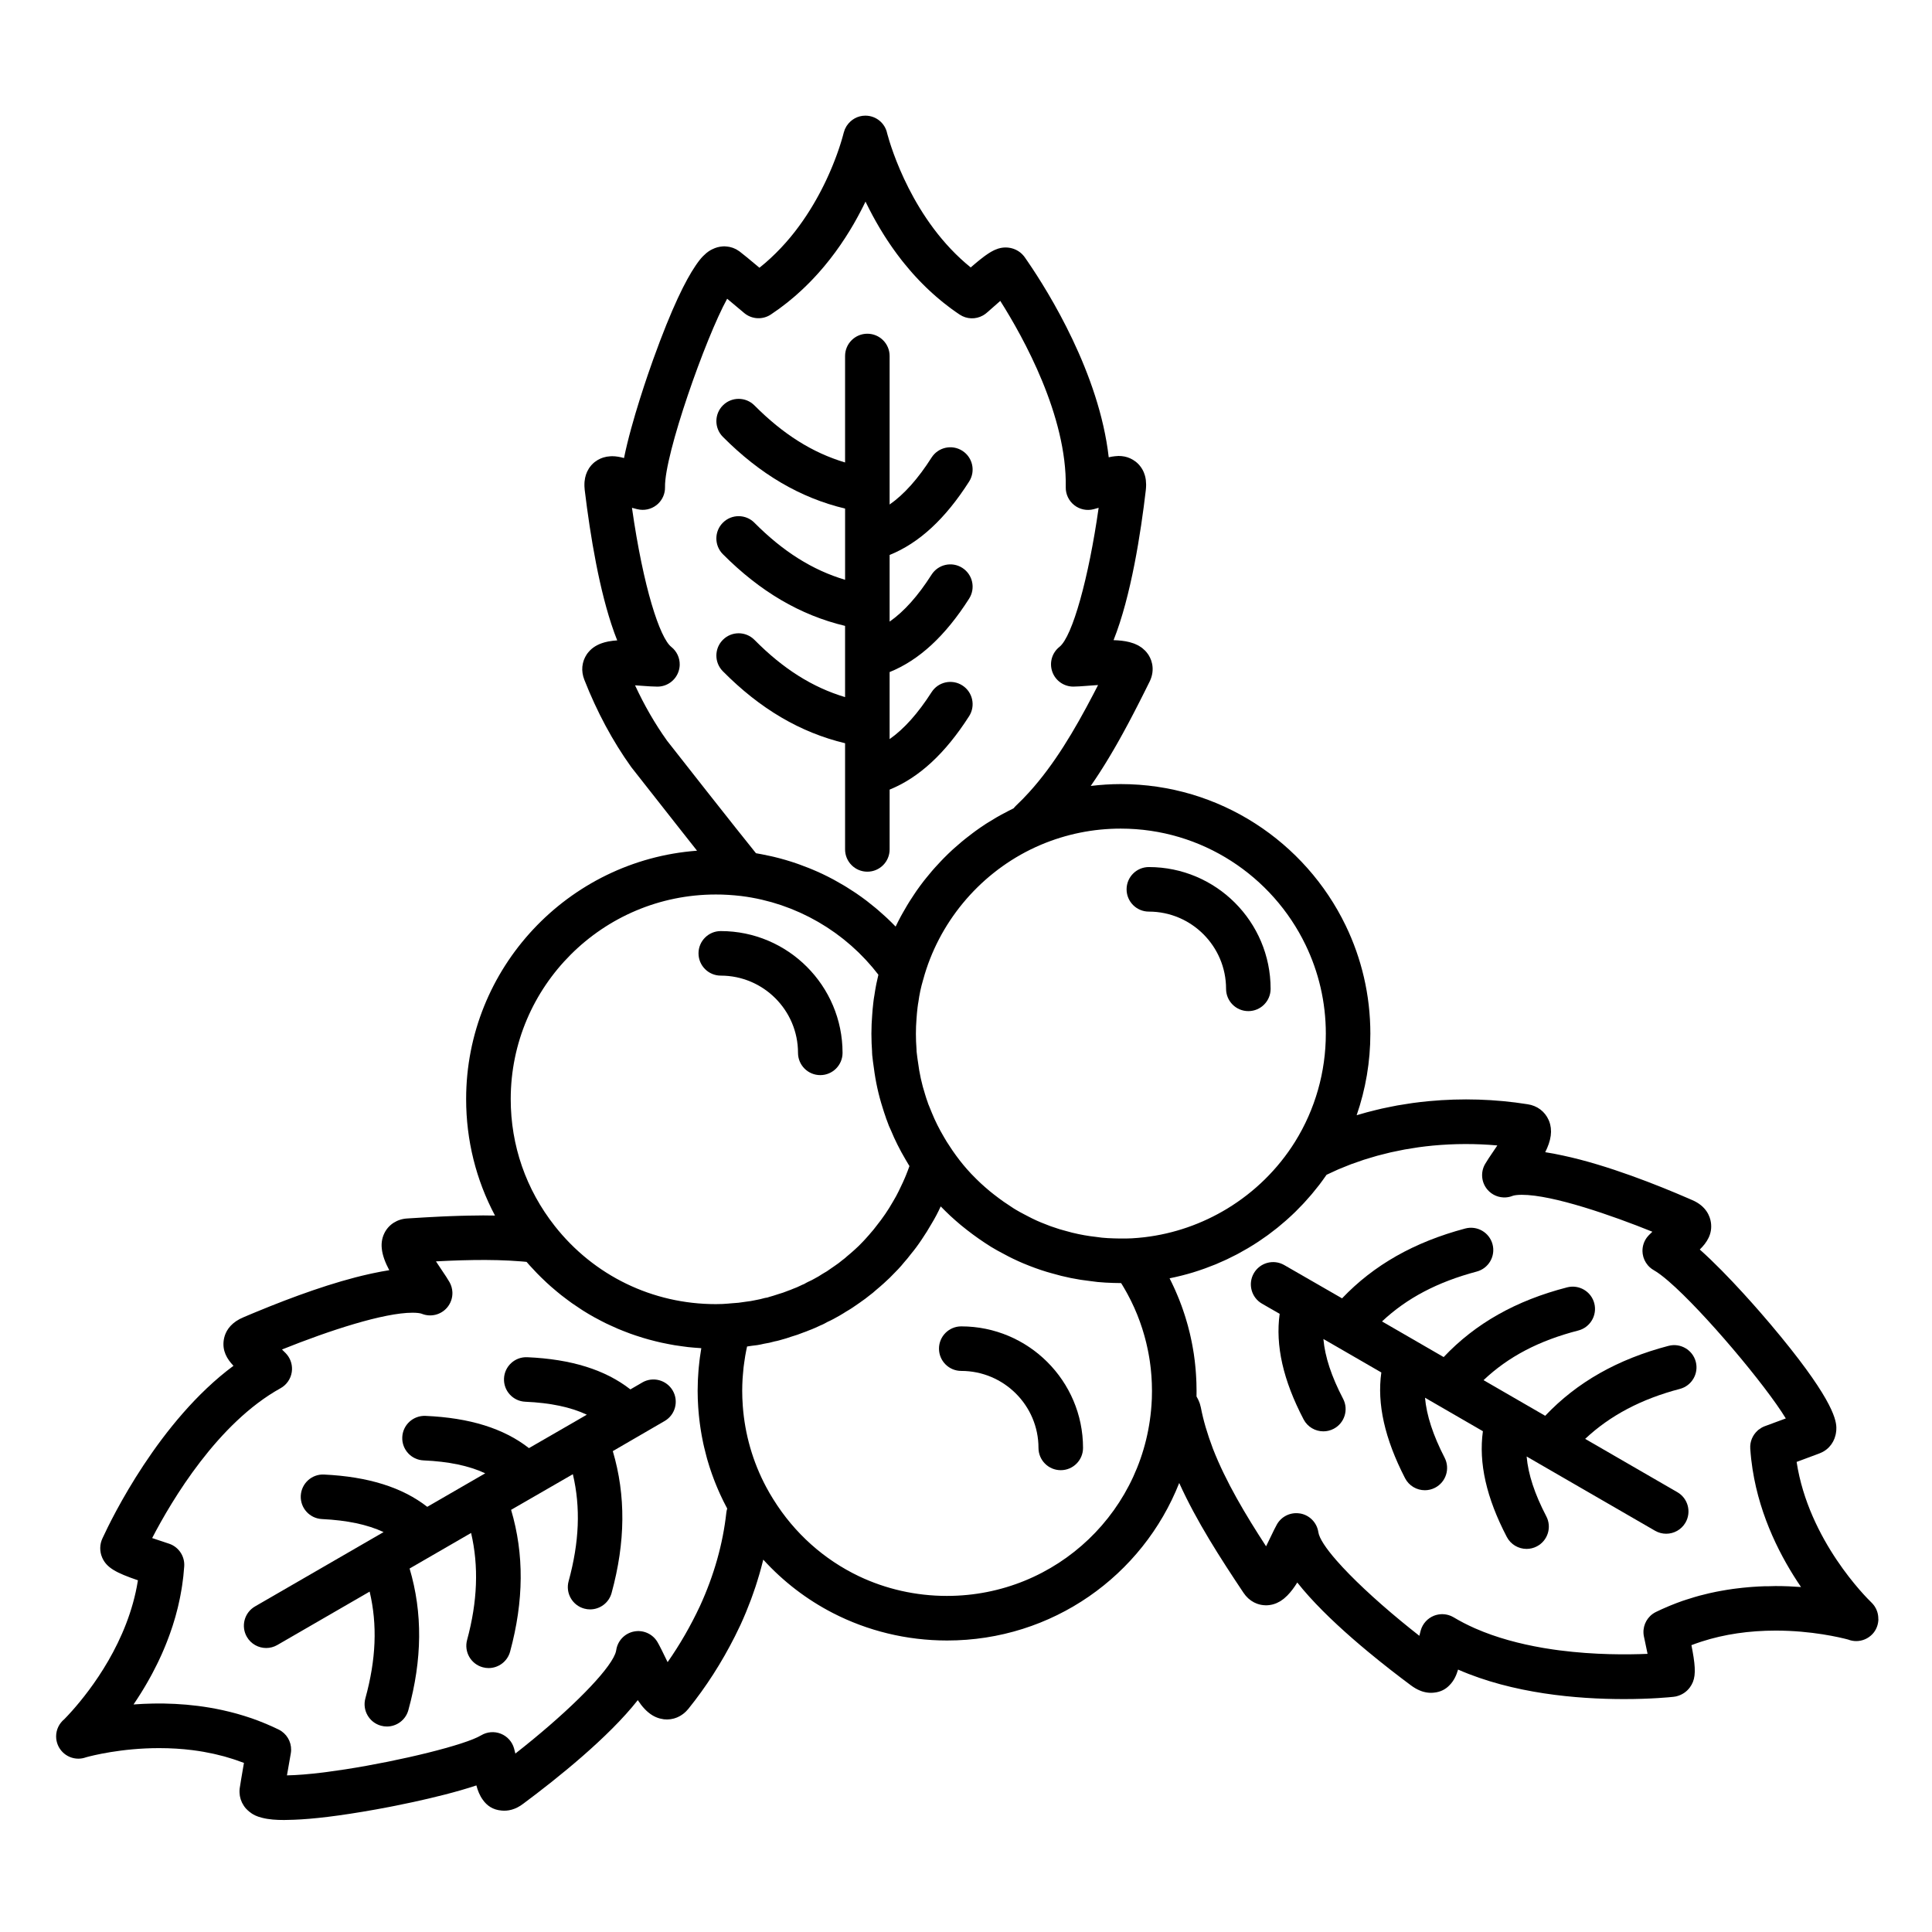
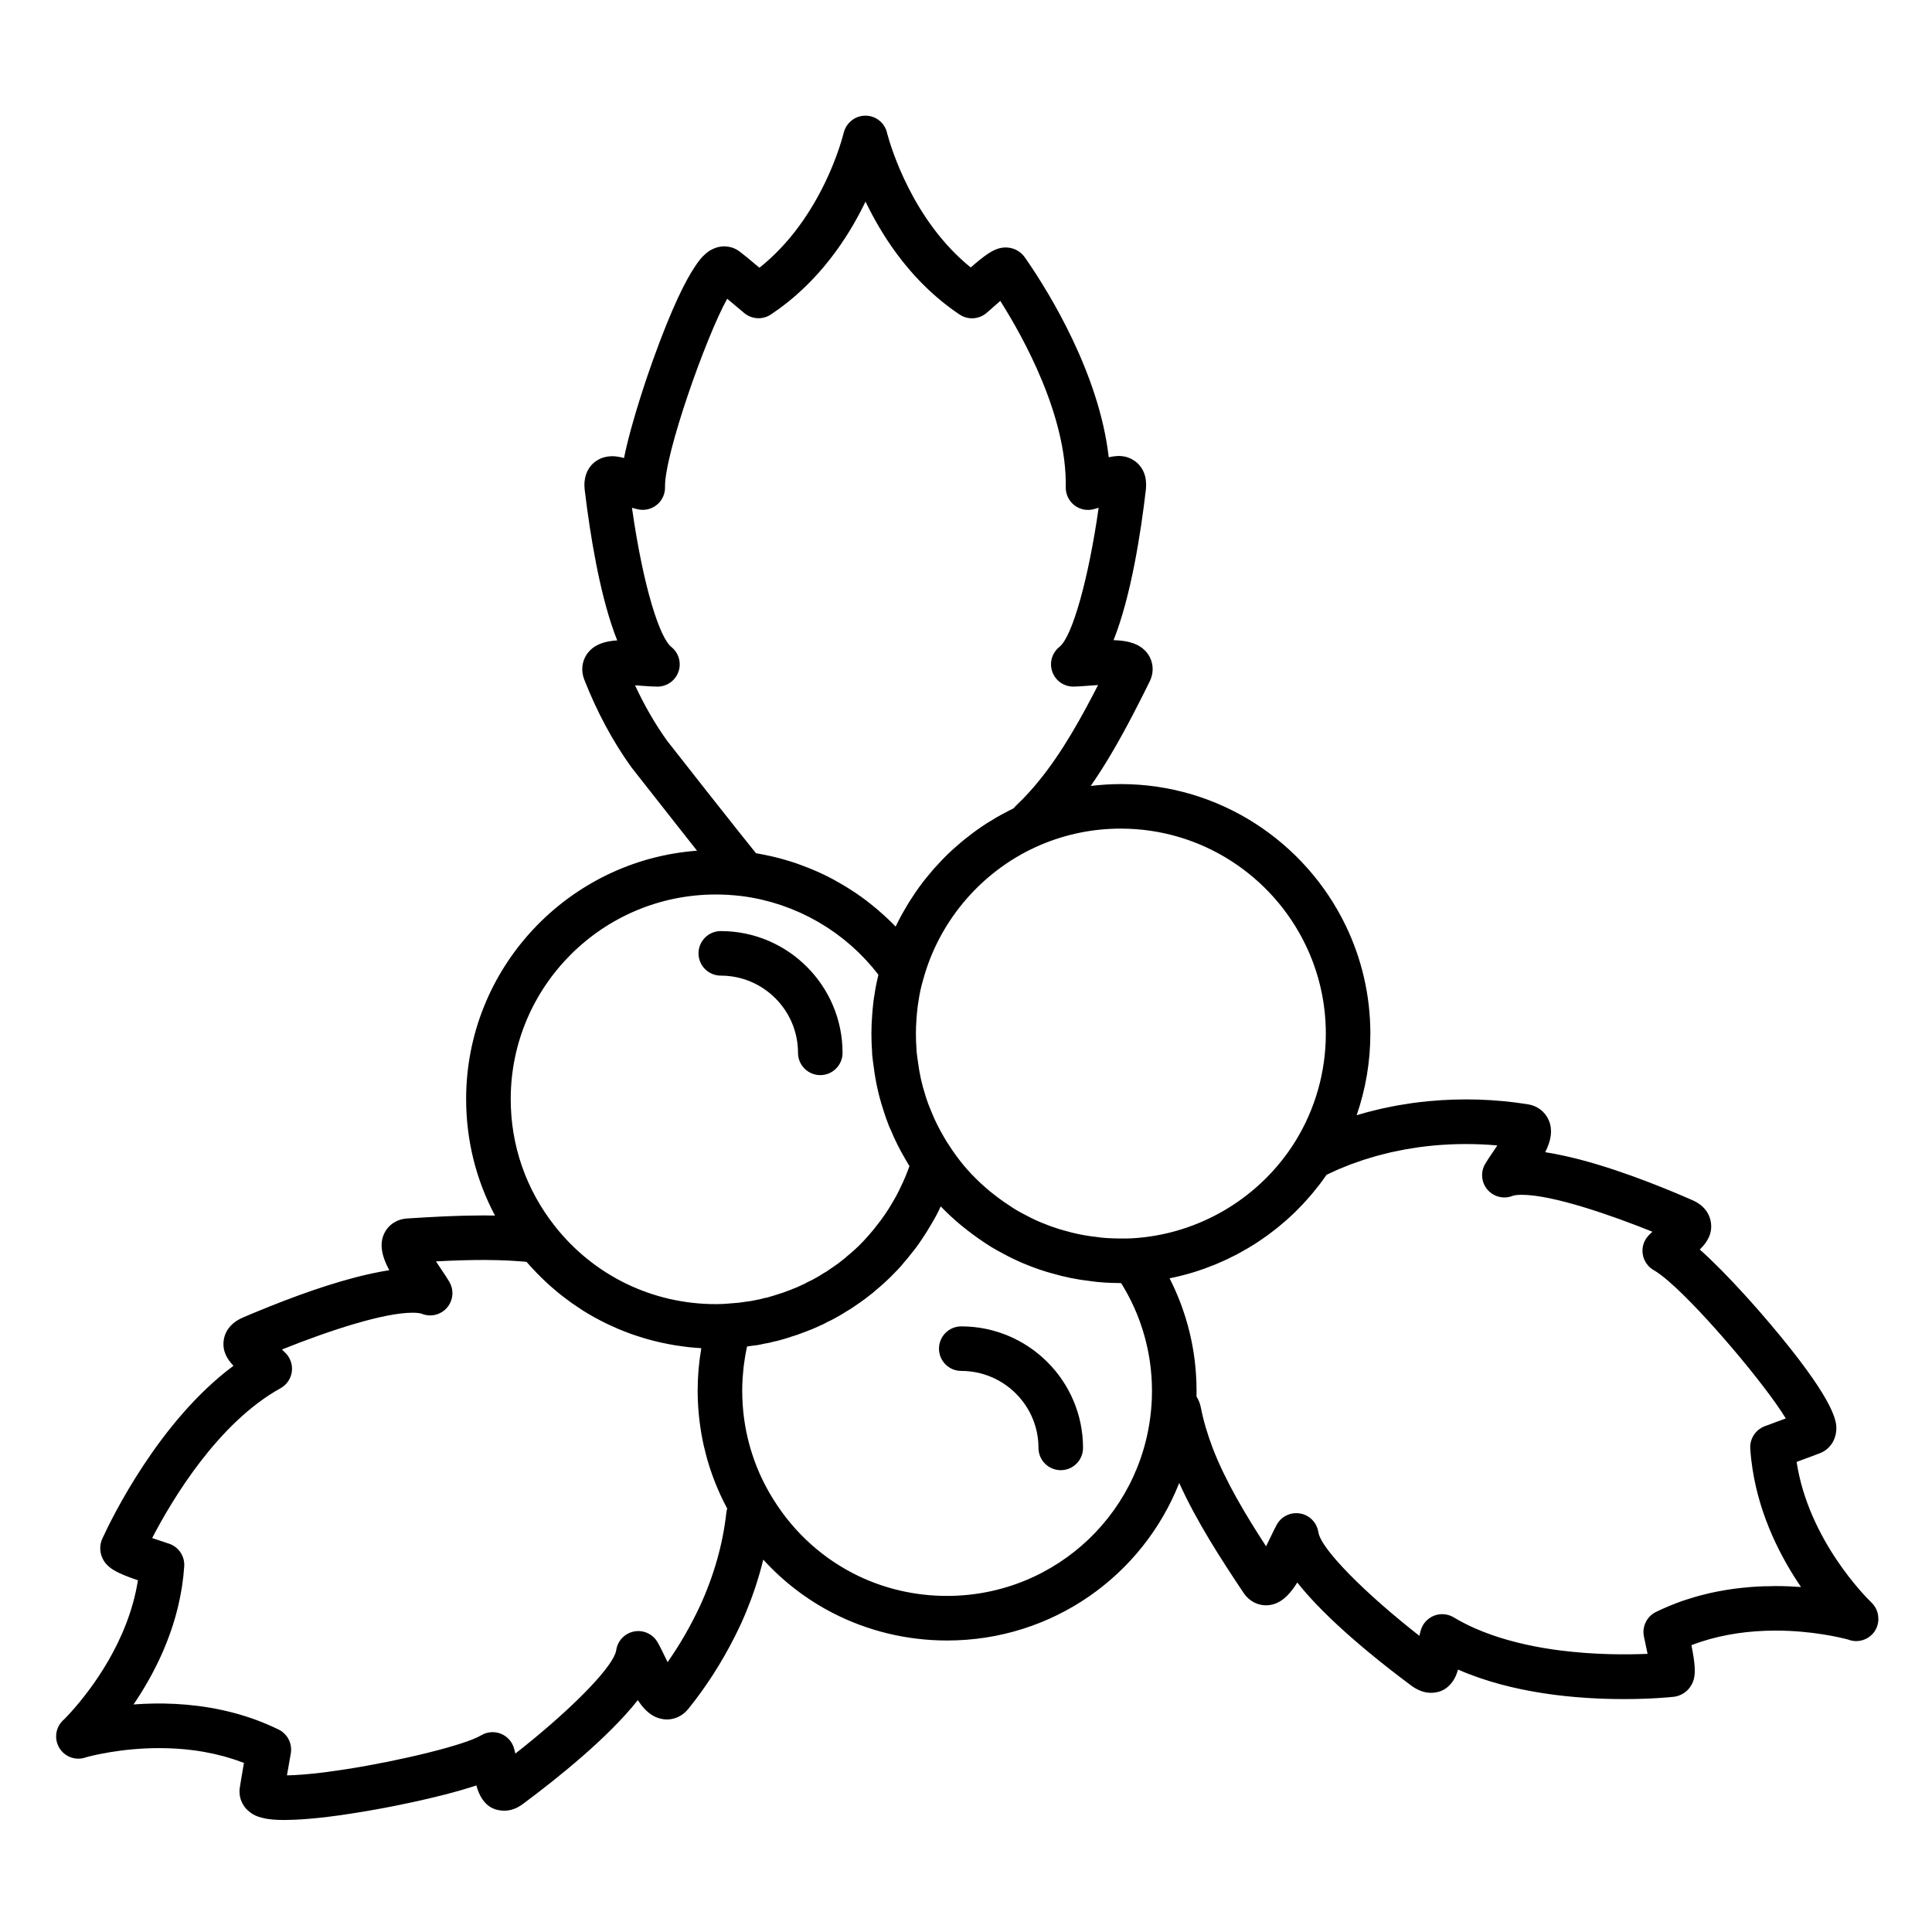
<svg xmlns="http://www.w3.org/2000/svg" fill="#000000" width="800px" height="800px" version="1.1" viewBox="144 144 512 512">
  <g>
-     <path d="m448.46 373.78c-3.262 0-5.902 2.644-5.902 5.902 0 3.262 2.644 5.902 5.902 5.902 11.285 0 20.461 9.184 20.461 20.469 0 3.262 2.644 5.902 5.902 5.902 3.262 0 5.902-2.644 5.902-5.902 0.008-17.797-14.469-32.273-32.266-32.273z" />
    <path d="m335.02 402.55c11.281 0 20.461 9.18 20.461 20.465 0 3.262 2.644 5.902 5.902 5.902 3.262 0 5.902-2.644 5.902-5.902 0-17.793-14.477-32.27-32.27-32.27-3.262 0-5.902 2.644-5.902 5.902 0.004 3.262 2.644 5.902 5.906 5.902z" />
-     <path d="m419.21 527.71c0 3.262 2.644 5.902 5.902 5.902 3.262 0 5.902-2.644 5.902-5.902 0-17.758-14.477-32.207-32.27-32.207-3.262 0-5.902 2.644-5.902 5.902 0 3.262 2.644 5.902 5.902 5.902 11.285 0.004 20.465 9.156 20.465 20.402z" />
-     <path d="m343.93 282.53c-2.301-2.312-6.039-2.32-8.348-0.02-2.312 2.301-2.32 6.039-0.02 8.348 9.871 9.918 20.508 16.172 32.391 19.008v18.875c-8.676-2.594-16.438-7.512-24.008-15.164-2.293-2.316-6.031-2.34-8.348-0.043-2.316 2.293-2.336 6.031-0.043 8.348 9.855 9.957 20.496 16.23 32.402 19.082v28.141c0 3.262 2.644 5.902 5.902 5.902 3.262 0 5.902-2.644 5.902-5.902v-15.852c7.789-3.16 14.719-9.555 21.059-19.449 1.762-2.746 0.961-6.398-1.785-8.156-2.746-1.762-6.398-0.961-8.156 1.785-3.606 5.621-7.281 9.742-11.121 12.438v-17.766c7.824-3.16 14.754-9.562 21.07-19.461 1.754-2.75 0.945-6.398-1.805-8.152-2.75-1.754-6.398-0.945-8.152 1.805-3.586 5.625-7.262 9.746-11.113 12.438v-17.664c7.824-3.16 14.754-9.562 21.07-19.461 1.754-2.75 0.945-6.398-1.805-8.152-2.75-1.754-6.398-0.945-8.152 1.805-3.586 5.625-7.262 9.746-11.113 12.438v-39.359c0-3.262-2.644-5.902-5.902-5.902-3.262 0-5.902 2.644-5.902 5.902v28.215c-8.664-2.586-16.43-7.488-24.02-15.117-2.301-2.312-6.039-2.32-8.348-0.02-2.312 2.301-2.32 6.039-0.02 8.348 9.871 9.922 20.512 16.172 32.391 19.008v18.875c-8.668-2.586-16.438-7.488-24.027-15.117z" />
+     <path d="m419.21 527.71c0 3.262 2.644 5.902 5.902 5.902 3.262 0 5.902-2.644 5.902-5.902 0-17.758-14.477-32.207-32.27-32.207-3.262 0-5.902 2.644-5.902 5.902 0 3.262 2.644 5.902 5.902 5.902 11.285 0.004 20.465 9.156 20.465 20.402" />
    <path d="m641.77 573.08c0-0.012 0.004-0.023 0.004-0.035 0-0.156-0.004-0.309-0.016-0.465-0.012-0.156-0.023-0.309-0.043-0.465-0.004-0.023-0.012-0.051-0.016-0.074-0.012-0.062-0.02-0.125-0.031-0.191-0.02-0.09-0.031-0.18-0.055-0.266-0.031-0.141-0.07-0.281-0.113-0.418-0.004-0.008-0.004-0.016-0.008-0.02-0.051-0.16-0.109-0.312-0.176-0.469-0.02-0.043-0.031-0.086-0.051-0.129-0.031-0.074-0.07-0.145-0.105-0.215-0.023-0.047-0.043-0.09-0.066-0.137-0.109-0.211-0.227-0.414-0.363-0.609-0.008-0.012-0.016-0.02-0.023-0.027-0.02-0.031-0.043-0.059-0.066-0.086-0.027-0.039-0.059-0.074-0.086-0.113-0.184-0.242-0.383-0.469-0.602-0.68-0.004-0.004-0.004-0.004-0.008-0.008l-0.004-0.004c-0.012-0.012-0.039-0.039-0.059-0.059-1.215-1.172-16.582-16.371-19.762-37.188 2.449-0.898 4.441-1.633 5.633-2.098 0.312-0.121 0.586-0.23 0.777-0.312 2.289-0.973 3.816-3.129 4.066-5.66 0.012-0.105 0.035-0.211 0.039-0.32 0.012-0.211 0.023-0.465 0.016-0.77-0.07-2.465-1.605-8.562-17.492-27.375-2.152-2.551-11.113-13.016-18.699-19.754 1.871-1.84 3.402-4.106 2.945-7.195-0.223-1.52-1.18-4.316-4.984-5.922-0.297-0.133-0.672-0.293-1.105-0.48-7.727-3.352-21.27-8.793-33.094-11.305-1.617-0.355-3.199-0.66-4.719-0.891 0.121-0.246 0.23-0.492 0.34-0.738 0.055-0.113 0.109-0.23 0.16-0.348 0.082-0.195 0.152-0.387 0.227-0.582 0.066-0.172 0.141-0.348 0.199-0.516 0.051-0.148 0.086-0.301 0.133-0.449 0.062-0.211 0.137-0.426 0.188-0.637 0.031-0.125 0.047-0.25 0.07-0.371 0.051-0.234 0.102-0.469 0.137-0.703 0.016-0.098 0.012-0.195 0.023-0.293 0.027-0.258 0.055-0.516 0.059-0.77 0-0.082-0.012-0.164-0.016-0.246-0.004-0.27-0.012-0.539-0.043-0.805-0.012-0.086-0.035-0.168-0.051-0.254-0.043-0.266-0.082-0.527-0.156-0.789-0.094-0.348-0.215-0.691-0.367-1.031-1.004-2.281-3.066-3.809-5.582-4.176-8.59-1.367-17.402-1.641-26.191-0.816-1.41 0.133-2.812 0.297-4.199 0.484-0.441 0.062-0.875 0.141-1.316 0.203-0.941 0.141-1.883 0.281-2.812 0.449-0.523 0.094-1.039 0.207-1.562 0.309-0.836 0.164-1.668 0.328-2.496 0.512-0.551 0.121-1.094 0.262-1.641 0.395-0.781 0.188-1.566 0.379-2.34 0.59-0.559 0.152-1.113 0.312-1.668 0.477-0.355 0.102-0.719 0.199-1.074 0.309 2.391-6.91 3.633-14.207 3.633-21.609 0-10.258-2.348-19.98-6.535-28.652-10.695-22.164-33.398-37.496-59.613-37.496-2.676 0-5.324 0.18-7.953 0.492 0.172-0.246 0.34-0.5 0.508-0.75 0.289-0.422 0.578-0.848 0.863-1.277 0.273-0.41 0.543-0.82 0.812-1.234 0.281-0.43 0.559-0.863 0.832-1.301 0.266-0.418 0.531-0.84 0.793-1.262 0.273-0.441 0.543-0.887 0.812-1.332 0.258-0.426 0.512-0.852 0.766-1.281 0.266-0.449 0.531-0.906 0.797-1.359 0.25-0.434 0.5-0.867 0.75-1.301 0.262-0.457 0.52-0.922 0.777-1.379 0.246-0.441 0.492-0.879 0.734-1.324 0.258-0.469 0.512-0.941 0.766-1.41 0.238-0.441 0.477-0.879 0.715-1.324 0.262-0.484 0.516-0.977 0.773-1.465 0.227-0.434 0.457-0.867 0.684-1.305 0.266-0.508 0.527-1.02 0.789-1.531 0.215-0.422 0.434-0.84 0.648-1.266 0.293-0.57 0.582-1.148 0.871-1.723 0.184-0.363 0.367-0.727 0.551-1.094 0.469-0.938 0.938-1.879 1.406-2.824 0.723-1.512 0.922-3.102 0.621-4.602-0.004-0.016-0.008-0.027-0.012-0.043-0.055-0.27-0.125-0.539-0.215-0.801-0.027-0.078-0.062-0.156-0.09-0.234-0.074-0.195-0.148-0.387-0.242-0.574-0.059-0.121-0.129-0.238-0.191-0.355-0.062-0.109-0.109-0.219-0.18-0.324-0.031-0.047-0.062-0.09-0.094-0.137-0.02-0.027-0.031-0.059-0.051-0.086-0.02-0.031-0.047-0.055-0.066-0.082-0.203-0.293-0.422-0.566-0.656-0.812-0.035-0.039-0.074-0.07-0.109-0.105-0.211-0.215-0.434-0.414-0.668-0.598-0.074-0.062-0.152-0.121-0.23-0.18-0.219-0.16-0.449-0.305-0.684-0.441-0.094-0.055-0.188-0.113-0.289-0.164-0.27-0.141-0.551-0.266-0.832-0.379-0.086-0.035-0.168-0.07-0.254-0.102-0.344-0.125-0.695-0.234-1.055-0.328-0.02-0.008-0.043-0.012-0.062-0.02-1.355-0.348-2.809-0.484-4.242-0.527 2.32-5.812 4.129-12.961 5.523-20.043 1.391-7.086 2.367-14.102 3.016-19.656 0.055-0.449 0.078-0.883 0.086-1.309v-0.324c-0.004-0.332-0.023-0.652-0.062-0.969-0.008-0.07-0.012-0.145-0.02-0.211-0.051-0.352-0.117-0.695-0.207-1.027-0.027-0.098-0.062-0.188-0.09-0.285-0.066-0.211-0.137-0.418-0.219-0.617-0.055-0.137-0.113-0.262-0.176-0.391-0.066-0.137-0.133-0.266-0.207-0.395-0.082-0.148-0.168-0.289-0.258-0.422-0.062-0.09-0.125-0.18-0.191-0.27-0.109-0.148-0.219-0.289-0.332-0.422-0.027-0.031-0.047-0.062-0.074-0.094-0.047-0.055-0.102-0.098-0.148-0.152-0.098-0.102-0.195-0.207-0.293-0.297-0.09-0.086-0.184-0.164-0.277-0.242-0.059-0.047-0.113-0.105-0.172-0.148-0.027-0.023-0.059-0.039-0.09-0.062-0.195-0.152-0.402-0.289-0.613-0.418-0.992-0.617-2.016-0.922-3.051-1.016-0.105-0.012-0.215-0.012-0.32-0.02-0.141-0.008-0.281-0.02-0.422-0.02-0.027 0-0.051-0.004-0.078-0.004-0.125 0-0.242 0.02-0.367 0.027-0.191 0.012-0.383 0.02-0.574 0.043-0.559 0.059-1.109 0.145-1.664 0.285-2.523-22.242-15.918-43.77-21.434-51.824-0.293-0.426-0.57-0.828-0.812-1.176-0.078-0.113-0.164-0.223-0.25-0.332-0.145-0.176-0.293-0.34-0.449-0.496-0.035-0.035-0.078-0.07-0.113-0.105-0.125-0.117-0.254-0.23-0.387-0.34-0.043-0.035-0.086-0.062-0.129-0.094-0.137-0.102-0.273-0.199-0.418-0.289-0.047-0.027-0.094-0.055-0.141-0.082-0.145-0.086-0.289-0.164-0.438-0.238-0.055-0.027-0.105-0.051-0.16-0.074-0.145-0.066-0.293-0.125-0.441-0.18-0.066-0.023-0.129-0.047-0.195-0.066-0.141-0.047-0.281-0.086-0.426-0.121-0.078-0.02-0.156-0.039-0.234-0.055-0.133-0.027-0.27-0.047-0.406-0.066-0.086-0.012-0.176-0.027-0.266-0.035-0.035-0.004-0.066-0.012-0.102-0.012-0.824-0.066-1.602 0.016-2.398 0.254-0.047 0.012-0.09 0.023-0.137 0.039-0.254 0.082-0.512 0.18-0.773 0.297-0.105 0.047-0.215 0.094-0.32 0.145-0.219 0.105-0.441 0.223-0.672 0.352-0.156 0.086-0.312 0.184-0.473 0.281-0.16 0.098-0.324 0.207-0.488 0.316-0.23 0.156-0.473 0.32-0.719 0.5-0.129 0.094-0.266 0.195-0.398 0.297-0.285 0.215-0.582 0.441-0.887 0.688-0.191 0.152-0.387 0.312-0.586 0.473-0.25 0.203-0.508 0.418-0.77 0.641-0.305 0.258-0.621 0.527-0.949 0.812-0.07 0.062-0.133 0.113-0.207 0.176-15.363-12.387-21.172-31.906-22.125-35.453-0.004-0.008-0.004-0.016-0.008-0.023-0.527-2.719-2.918-4.75-5.793-4.75-2.047 0-3.84 1.062-4.898 2.652-0.023 0.035-0.051 0.062-0.074 0.098-0.125 0.199-0.23 0.41-0.332 0.625-0.043 0.086-0.094 0.168-0.133 0.262-0.082 0.191-0.141 0.398-0.199 0.602-0.031 0.109-0.078 0.207-0.105 0.32-0.004 0.023-0.016 0.066-0.027 0.109-0.012 0.051-0.031 0.117-0.051 0.195-0.004 0.02-0.008 0.031-0.016 0.051-0.02 0.066-0.039 0.152-0.062 0.238-0.012 0.039-0.02 0.074-0.031 0.117-0.023 0.086-0.051 0.188-0.082 0.293-0.016 0.055-0.027 0.105-0.047 0.164-0.031 0.105-0.062 0.223-0.098 0.34-0.02 0.07-0.043 0.141-0.062 0.215-0.035 0.117-0.074 0.25-0.113 0.379-0.027 0.09-0.055 0.176-0.082 0.27-0.039 0.133-0.082 0.273-0.129 0.414-0.035 0.105-0.066 0.211-0.102 0.324-0.047 0.145-0.098 0.301-0.148 0.453-0.039 0.117-0.078 0.234-0.117 0.359-0.055 0.16-0.109 0.328-0.168 0.496-0.043 0.129-0.09 0.262-0.137 0.395-0.059 0.172-0.125 0.352-0.188 0.535-0.051 0.145-0.102 0.285-0.156 0.434-0.066 0.184-0.137 0.371-0.207 0.562-0.059 0.156-0.117 0.312-0.18 0.473-0.074 0.195-0.148 0.391-0.227 0.59-0.062 0.164-0.129 0.332-0.195 0.5-0.082 0.203-0.164 0.414-0.25 0.625-0.07 0.176-0.145 0.352-0.219 0.531-0.09 0.211-0.18 0.426-0.27 0.645-0.078 0.184-0.16 0.371-0.242 0.562-0.094 0.219-0.191 0.441-0.293 0.664-0.086 0.191-0.172 0.387-0.262 0.582-0.102 0.227-0.207 0.457-0.316 0.691-0.09 0.199-0.188 0.398-0.281 0.598-0.113 0.238-0.227 0.473-0.344 0.715-0.098 0.203-0.203 0.41-0.305 0.613-0.121 0.242-0.242 0.488-0.371 0.734-0.105 0.207-0.215 0.418-0.324 0.625-0.129 0.246-0.262 0.496-0.395 0.746-0.113 0.215-0.234 0.43-0.352 0.645-0.137 0.25-0.277 0.5-0.418 0.754-0.121 0.215-0.246 0.434-0.375 0.652-0.148 0.254-0.297 0.512-0.449 0.77-0.129 0.219-0.266 0.438-0.398 0.66-0.156 0.258-0.312 0.512-0.473 0.77-0.141 0.223-0.281 0.445-0.426 0.668-0.168 0.262-0.332 0.52-0.504 0.781-0.145 0.219-0.297 0.441-0.445 0.66-0.176 0.262-0.352 0.523-0.535 0.785-0.152 0.219-0.312 0.441-0.473 0.664-0.188 0.262-0.371 0.523-0.566 0.785-0.164 0.219-0.332 0.441-0.496 0.66-0.195 0.262-0.391 0.52-0.594 0.781-0.172 0.219-0.348 0.434-0.523 0.652-0.211 0.262-0.418 0.523-0.633 0.781-0.176 0.211-0.355 0.418-0.535 0.625-0.223 0.262-0.445 0.527-0.676 0.785-0.184 0.207-0.375 0.41-0.562 0.617-0.234 0.258-0.465 0.52-0.707 0.773-0.191 0.203-0.395 0.406-0.59 0.605-0.246 0.254-0.488 0.508-0.742 0.758-0.199 0.195-0.406 0.391-0.605 0.582-0.262 0.25-0.52 0.504-0.785 0.75-0.199 0.184-0.406 0.363-0.609 0.547-0.281 0.25-0.559 0.508-0.844 0.754-0.16 0.137-0.328 0.27-0.492 0.406-0.336 0.281-0.672 0.566-1.016 0.84-2.644-2.215-4.519-3.762-5.293-4.332-0.035-0.027-0.074-0.043-0.109-0.07-0.242-0.172-0.488-0.332-0.746-0.473-0.148-0.078-0.301-0.141-0.453-0.207-0.148-0.066-0.297-0.137-0.449-0.191-0.184-0.066-0.371-0.113-0.562-0.164-0.129-0.035-0.258-0.07-0.387-0.094-0.199-0.039-0.402-0.066-0.605-0.086-0.125-0.016-0.254-0.023-0.383-0.031-0.109-0.004-0.219-0.027-0.328-0.027-0.141 0-0.281 0.016-0.422 0.023-0.016 0-0.027 0-0.039 0.004-0.934 0.062-1.836 0.309-2.699 0.742-0.027 0.016-0.059 0.023-0.086 0.039-0.488 0.25-1.215 0.625-2.215 1.633-0.066 0.066-0.137 0.121-0.203 0.191-0.629 0.641-1.301 1.512-2 2.562-2.555 3.762-6.188 10.898-11.203 24.844-1.129 3.144-5.699 16.129-7.711 26.07-1.051-0.293-2.09-0.488-3.148-0.488-0.191 0-0.375 0.016-0.562 0.027-0.582 0.031-1.164 0.137-1.738 0.309-0.02 0.008-0.043 0.012-0.062 0.02-0.215 0.066-0.43 0.145-0.641 0.238-0.09 0.039-0.18 0.082-0.27 0.125-0.176 0.086-0.352 0.168-0.527 0.27-0.254 0.148-0.5 0.316-0.734 0.496-0.031 0.023-0.062 0.039-0.09 0.062-0.094 0.074-0.199 0.164-0.301 0.254-0.027 0.027-0.059 0.051-0.086 0.078-0.141 0.129-0.281 0.27-0.426 0.43-0.023 0.023-0.047 0.043-0.066 0.066-0.02 0.023-0.035 0.047-0.055 0.07-0.121 0.141-0.242 0.293-0.363 0.457-0.062 0.086-0.125 0.176-0.184 0.266-0.043 0.062-0.082 0.133-0.121 0.199-0.594 0.953-0.949 2.039-1.07 3.254-0.008 0.062-0.016 0.121-0.02 0.184-0.012 0.148-0.02 0.301-0.023 0.457-0.004 0.145-0.008 0.289-0.004 0.438 0 0.117 0 0.234 0.008 0.355 0.012 0.281 0.031 0.57 0.066 0.867 1.5 12.406 3.93 26.918 7.742 37.57 0.027 0.078 0.055 0.164 0.082 0.242 0.227 0.629 0.461 1.234 0.699 1.836 0.031 0.078 0.062 0.164 0.094 0.242-0.703 0.035-1.5 0.121-2.324 0.277-0.074 0.016-0.148 0.031-0.219 0.047-0.25 0.051-0.5 0.105-0.754 0.176-0.238 0.062-0.465 0.141-0.691 0.215-0.098 0.035-0.195 0.062-0.293 0.102-0.34 0.125-0.672 0.27-0.988 0.434-0.008 0.004-0.02 0.008-0.027 0.012-0.715 0.371-1.371 0.832-1.941 1.418-0.035 0.035-0.062 0.074-0.094 0.109-0.203 0.219-0.406 0.441-0.59 0.691-0.031 0.043-0.055 0.086-0.082 0.129-0.02 0.031-0.047 0.051-0.066 0.082-0.066 0.098-0.117 0.203-0.18 0.305-0.074 0.121-0.148 0.242-0.215 0.367s-0.121 0.254-0.18 0.383c-0.066 0.148-0.137 0.293-0.191 0.445-0.039 0.105-0.07 0.215-0.102 0.324-0.055 0.176-0.113 0.352-0.152 0.531-0.02 0.086-0.031 0.176-0.047 0.266-0.039 0.203-0.074 0.402-0.098 0.605-0.008 0.074-0.008 0.148-0.012 0.223-0.016 0.219-0.027 0.438-0.023 0.656 0.004 0.074 0.016 0.152 0.02 0.227 0.012 0.219 0.023 0.438 0.059 0.656 0.016 0.105 0.047 0.215 0.066 0.32 0.035 0.188 0.066 0.375 0.117 0.559 0.062 0.238 0.148 0.473 0.234 0.707 0.023 0.059 0.035 0.117 0.059 0.172 3.336 8.496 7.508 16.27 12.406 23.102 0.023 0.031 0.043 0.059 0.066 0.09 0.195 0.262 6.91 8.816 12.578 16 1.855 2.352 3.441 4.359 4.816 6.102-34.164 2.543-61.191 31.082-61.191 65.82 0 10.926 2.625 21.41 7.648 30.871-0.27-0.004-0.555-0.004-0.828-0.008-0.355-0.004-0.715-0.012-1.074-0.012-0.41-0.004-0.801-0.016-1.219-0.016-0.445 0-0.898 0.016-1.348 0.02-0.887 0.008-1.773 0.02-2.66 0.035-0.672 0.016-1.34 0.027-2.012 0.047-1.008 0.031-2.016 0.066-3.023 0.105-0.578 0.023-1.152 0.047-1.73 0.07-1.043 0.047-2.082 0.102-3.117 0.16-0.582 0.031-1.168 0.062-1.746 0.094-0.594 0.035-1.18 0.07-1.77 0.109-0.902 0.055-1.812 0.109-2.699 0.164-2.672 0.145-4.941 1.59-6.074 3.863-0.375 0.754-0.598 1.527-0.695 2.316-0.008 0.07-0.012 0.145-0.02 0.219-0.012 0.125-0.023 0.25-0.031 0.375-0.004 0.133-0.004 0.266 0 0.398 0 0.066-0.004 0.137 0 0.203 0.008 0.18 0.02 0.363 0.039 0.547 0 0.02 0.004 0.039 0.004 0.062 0.188 1.832 0.934 3.75 1.984 5.727-1.402 0.215-2.859 0.492-4.348 0.812-0.105 0.023-0.211 0.047-0.316 0.066-0.266 0.059-0.535 0.117-0.805 0.18-9.344 2.078-20.113 5.992-29.699 9.961-0.281 0.117-0.555 0.23-0.824 0.34-0.121 0.051-0.246 0.102-0.367 0.152-0.809 0.336-1.555 0.652-2.223 0.938-3.113 1.285-4.457 3.219-5.008 4.898-0.125 0.391-0.211 0.762-0.266 1.113-0.457 2.914 0.867 5.098 2.57 6.875-19.688 14.59-32.23 40.305-34.727 45.738-0.375 0.797-0.57 1.66-0.582 2.523-0.012 0.863 0.156 1.738 0.508 2.551 1.172 2.711 3.688 4.047 9.484 6.035-0.012 0.062-0.023 0.125-0.035 0.191-2.586 16.023-12.418 28.785-17.414 34.398-0.84 0.945-1.551 1.691-2.059 2.211-1.324 1.082-2.176 2.723-2.176 4.566 0 3.262 2.644 5.902 5.902 5.902 0.703 0 1.398-0.137 2.055-0.375 1.527-0.422 9.336-2.422 19.34-2.422 3.074 0 6.047 0.184 8.918 0.547 0.043 0.008 0.09 0.012 0.133 0.02 0.922 0.117 1.836 0.254 2.738 0.414 0.012 0.004 0.023 0.004 0.039 0.008 0.832 0.145 1.652 0.312 2.469 0.488 0.195 0.043 0.391 0.086 0.586 0.133 0.789 0.18 1.574 0.371 2.344 0.582 0.113 0.031 0.23 0.066 0.348 0.102 0.668 0.188 1.324 0.387 1.977 0.598 0.23 0.074 0.461 0.148 0.695 0.227 0.711 0.238 1.414 0.488 2.106 0.754l0.129 0.047c-0.07 0.418-0.145 0.84-0.219 1.266-0.395 2.297-0.781 4.578-0.898 5.418-0.008 0.047-0.012 0.094-0.02 0.145-0.035 0.285-0.043 0.574-0.039 0.859 0 0.09 0.008 0.18 0.012 0.27 0.012 0.203 0.031 0.406 0.059 0.609 0.012 0.086 0.023 0.176 0.039 0.262 0.051 0.277 0.117 0.555 0.203 0.824v0.004c0.09 0.277 0.199 0.547 0.324 0.809 0.023 0.047 0.047 0.094 0.07 0.141 0.117 0.234 0.246 0.465 0.395 0.688 0.02 0.023 0.031 0.051 0.051 0.078 0.168 0.25 0.348 0.496 0.551 0.723 0.031 0.035 0.07 0.062 0.105 0.098 0.23 0.25 0.48 0.484 0.75 0.703 0.098 0.078 0.203 0.152 0.305 0.227 0.117 0.086 0.223 0.18 0.344 0.258 0.484 0.312 1.215 0.777 2.727 1.148 1.824 0.484 3.856 0.598 5.883 0.598 0.812 0 1.699-0.023 2.633-0.066 4.82-0.184 11.762-0.941 21.875-2.762 0.75-0.137 2.035-0.371 3.684-0.691 0.082-0.016 0.168-0.031 0.25-0.051 0.32-0.062 0.652-0.129 0.996-0.195 1.59-0.316 3.172-0.645 4.734-0.984 5.25-1.141 11.586-2.676 16.781-4.414 0.359 1.363 0.883 2.691 1.711 3.82 1.07 1.523 2.644 2.668 5.019 2.848 1.531 0.145 3.547-0.164 5.727-1.844 9.047-6.734 22.547-17.547 30.316-27.426 1.129 1.719 2.387 3.125 3.887 4.031 0.004 0.004 0.008 0.008 0.016 0.008 0.285 0.172 0.582 0.324 0.887 0.457 0.031 0.016 0.062 0.027 0.094 0.039 0.277 0.117 0.562 0.219 0.859 0.301 0.086 0.023 0.176 0.043 0.266 0.066 0.242 0.059 0.488 0.109 0.742 0.145 0.055 0.008 0.105 0.023 0.164 0.031 0.211 0.023 0.418 0.027 0.625 0.031 0.066 0.004 0.125 0.016 0.191 0.016 0.02 0 0.035-0.004 0.051-0.004 0.094 0 0.184-0.012 0.277-0.016 0.199-0.012 0.395-0.02 0.59-0.047 0.094-0.012 0.188-0.031 0.285-0.051 0.191-0.031 0.379-0.07 0.566-0.117 0.09-0.023 0.176-0.051 0.266-0.078 0.188-0.059 0.375-0.121 0.559-0.195 0.082-0.031 0.168-0.066 0.25-0.105 0.184-0.082 0.359-0.172 0.539-0.27 0.078-0.043 0.16-0.086 0.238-0.137 0.172-0.102 0.34-0.219 0.504-0.336 0.078-0.055 0.156-0.105 0.23-0.168 0.164-0.125 0.32-0.266 0.473-0.406 0.07-0.062 0.141-0.121 0.207-0.188 0.191-0.191 0.379-0.395 0.559-0.609 0.02-0.023 0.043-0.043 0.059-0.066 4.703-5.824 8.848-12.285 12.367-19.266 0.504-1 0.992-2.008 1.469-3.023 0.508-1.105 0.988-2.219 1.453-3.332 0.168-0.402 0.32-0.809 0.48-1.211 0.285-0.715 0.57-1.426 0.84-2.144 0.18-0.477 0.344-0.953 0.512-1.43 0.23-0.648 0.461-1.293 0.676-1.945 0.168-0.504 0.324-1.008 0.48-1.512 0.195-0.629 0.391-1.254 0.57-1.883 0.148-0.512 0.289-1.027 0.43-1.539 0.168-0.625 0.332-1.25 0.488-1.875 0.035-0.137 0.07-0.27 0.105-0.406 5.305 5.832 11.551 10.605 18.449 14.156 9.18 4.719 19.504 7.277 30.273 7.277 27.898 0 51.797-17.172 61.508-41.742 4.606 10.176 10.91 19.926 17.039 29.102 0.184 0.277 0.383 0.535 0.59 0.781 0.023 0.027 0.051 0.051 0.074 0.078 0.188 0.215 0.383 0.418 0.59 0.609 0.035 0.031 0.074 0.059 0.109 0.09 0.199 0.176 0.406 0.344 0.621 0.492 0.047 0.035 0.098 0.062 0.145 0.094 0.207 0.137 0.414 0.266 0.633 0.379 0.07 0.035 0.141 0.066 0.207 0.098 0.195 0.094 0.395 0.184 0.602 0.262 0.098 0.035 0.199 0.066 0.297 0.098 0.18 0.059 0.355 0.109 0.539 0.152 0.129 0.027 0.258 0.051 0.387 0.074 0.16 0.027 0.32 0.051 0.48 0.066 0.145 0.016 0.293 0.023 0.441 0.027 0.078 0.004 0.152 0.016 0.23 0.016h0.004c0.121 0 0.242-0.012 0.363-0.016 0.039-0.004 0.074 0.004 0.113 0 0.016 0 0.031-0.008 0.047-0.008 0.367-0.027 0.719-0.082 1.062-0.16 0.043-0.012 0.09-0.02 0.133-0.031 0.316-0.078 0.629-0.18 0.93-0.301 0.082-0.031 0.164-0.07 0.246-0.105 0.266-0.117 0.523-0.246 0.773-0.395 0.105-0.062 0.211-0.133 0.316-0.199 0.234-0.152 0.465-0.312 0.688-0.488 0.09-0.07 0.18-0.148 0.266-0.227 0.25-0.211 0.492-0.43 0.73-0.672 0.027-0.027 0.051-0.055 0.078-0.082 0.918-0.938 1.758-2.082 2.555-3.359 0.398 0.504 0.82 1.012 1.246 1.523 0.09 0.105 0.172 0.211 0.262 0.32 0.359 0.426 0.742 0.852 1.117 1.277 0.176 0.199 0.34 0.395 0.52 0.594 0.285 0.316 0.586 0.633 0.883 0.953 0.285 0.309 0.566 0.617 0.859 0.926 0.18 0.188 0.371 0.379 0.551 0.566 0.422 0.438 0.844 0.875 1.277 1.312 0.039 0.039 0.078 0.074 0.113 0.113 0.586 0.586 1.18 1.172 1.785 1.754 0.016 0.012 0.027 0.027 0.043 0.039 2.562 2.465 5.273 4.887 7.988 7.195 0.199 0.172 0.402 0.336 0.602 0.504 0.48 0.406 0.961 0.812 1.441 1.211 4.074 3.383 8.059 6.457 11.422 8.961 0.094 0.07 0.188 0.133 0.281 0.195 0.113 0.082 0.23 0.168 0.344 0.242 0.168 0.109 0.332 0.211 0.5 0.309 0.035 0.02 0.07 0.047 0.105 0.066 0.168 0.098 0.336 0.184 0.508 0.27 0.031 0.016 0.062 0.031 0.094 0.047 0.16 0.078 0.316 0.148 0.477 0.215 0.043 0.02 0.082 0.035 0.125 0.055 0.145 0.059 0.289 0.113 0.434 0.164 0.062 0.023 0.129 0.043 0.191 0.062 0.121 0.039 0.242 0.074 0.363 0.105 0.152 0.043 0.305 0.074 0.457 0.105 0.035 0.008 0.066 0.016 0.102 0.023 0.738 0.141 1.418 0.152 2.043 0.09 1.871-0.16 3.238-0.941 4.246-2.019 1.129-1.137 1.793-2.594 2.231-4.102 14.523 6.363 31.48 7.82 43.969 7.82 7.266 0 12.246-0.504 13.105-0.598 0.18-0.02 0.359-0.047 0.535-0.082 0.035-0.008 0.07-0.012 0.105-0.016 0.078-0.016 0.156-0.043 0.234-0.062 1.387-0.348 2.629-1.168 3.488-2.348 1.336-1.832 1.605-3.859 0.98-7.977-0.008-0.043-0.016-0.094-0.023-0.137-0.141-0.918-0.324-1.93-0.551-3.07 0.781-0.301 1.57-0.578 2.371-0.844 0.125-0.043 0.25-0.082 0.371-0.121 5.957-1.922 12.52-2.894 19.598-2.894 9.539 0 17.102 1.816 19.184 2.371 0.691 0.273 1.418 0.41 2.148 0.41 1.559 0 3.117-0.621 4.285-1.844 0.945-0.992 1.449-2.234 1.566-3.508 0.016-0.129 0.02-0.254 0.027-0.383-0.02-0.043-0.016-0.066-0.016-0.094zm-29.953-8.715c-1.156 0.035-2.301 0.098-3.434 0.18-0.266 0.02-0.531 0.039-0.801 0.062-1.184 0.098-2.356 0.223-3.516 0.371-0.281 0.035-0.566 0.07-0.852 0.109-1.086 0.152-2.152 0.328-3.215 0.523-0.41 0.074-0.816 0.148-1.23 0.23-0.617 0.125-1.234 0.258-1.848 0.398-0.852 0.195-1.707 0.406-2.562 0.637-0.465 0.125-0.926 0.266-1.387 0.398-0.723 0.211-1.449 0.438-2.176 0.68-0.328 0.109-0.66 0.211-0.984 0.324-1.004 0.352-2.012 0.738-3.012 1.145-0.285 0.113-0.566 0.234-0.852 0.355-1.043 0.441-2.082 0.906-3.117 1.414-0.301 0.148-0.582 0.316-0.848 0.508-1.852 1.332-2.797 3.648-2.336 5.945 0.055 0.27 0.148 0.703 0.266 1.25 0.293 1.336 0.523 2.457 0.707 3.391-5.359 0.23-13.992 0.281-23.324-0.922-0.129-0.016-0.258-0.031-0.387-0.051-0.453-0.062-0.91-0.125-1.367-0.191-0.758-0.109-1.516-0.227-2.281-0.355-0.16-0.027-0.316-0.055-0.477-0.082-5.977-1.035-12.172-2.648-17.832-5.137-0.086-0.039-0.172-0.074-0.254-0.113-0.883-0.395-1.754-0.809-2.606-1.246-0.102-0.055-0.203-0.105-0.309-0.16-0.863-0.449-1.711-0.918-2.535-1.414-0.012-0.008-0.023-0.012-0.035-0.02-0.203-0.121-0.414-0.227-0.629-0.324-0.086-0.039-0.172-0.066-0.262-0.102-0.145-0.055-0.289-0.109-0.438-0.152-0.102-0.031-0.207-0.055-0.309-0.082-0.137-0.031-0.27-0.062-0.41-0.082-0.109-0.02-0.219-0.035-0.332-0.047-0.137-0.016-0.273-0.023-0.41-0.027-0.078-0.004-0.152-0.016-0.23-0.016-0.027 0-0.051 0.008-0.078 0.008-0.309 0.004-0.613 0.035-0.918 0.086-0.078 0.016-0.152 0.031-0.227 0.047-0.309 0.062-0.609 0.148-0.906 0.262-0.012 0.004-0.023 0.008-0.031 0.012-1.711 0.676-3.012 2.109-3.516 3.879-0.141 0.488-0.262 0.969-0.375 1.445-1.656-1.297-3.269-2.594-4.828-3.879-7.117-5.867-13.141-11.539-17.07-16.023-2.875-3.281-4.625-5.93-4.867-7.562-0.367-2.492-2.277-4.477-4.754-4.941-0.059-0.012-0.117-0.012-0.18-0.02-2.422-0.379-4.828 0.766-6.043 2.902-0.449 0.793-0.953 1.84-1.59 3.168-0.312 0.656-0.777 1.621-1.285 2.641-5.453-8.379-10.668-17.117-14.078-25.852-1.516-4.004-2.566-7.59-3.207-10.949-0.008-0.039-0.02-0.066-0.027-0.105-0.062-0.312-0.145-0.605-0.234-0.879-0.039-0.117-0.082-0.227-0.125-0.34-0.07-0.184-0.141-0.359-0.215-0.527-0.051-0.117-0.102-0.223-0.156-0.332-0.07-0.141-0.137-0.27-0.207-0.391-0.062-0.109-0.117-0.215-0.176-0.316-0.004-0.004-0.004-0.008-0.008-0.012 0.012-0.512 0.012-1.008 0.012-1.496 0-0.285-0.012-0.57-0.016-0.855-0.008-0.434-0.012-0.867-0.023-1.301-0.012-0.375-0.031-0.75-0.051-1.125-0.02-0.383-0.039-0.77-0.066-1.152-0.023-0.375-0.051-0.746-0.082-1.121-0.035-0.41-0.074-0.816-0.117-1.223-0.043-0.402-0.082-0.801-0.129-1.203-0.074-0.613-0.156-1.223-0.246-1.832-0.051-0.348-0.113-0.699-0.172-1.047-0.066-0.395-0.133-0.789-0.207-1.18-0.066-0.355-0.133-0.711-0.207-1.062-0.082-0.402-0.168-0.805-0.258-1.207-0.074-0.328-0.145-0.66-0.223-0.988-0.16-0.668-0.328-1.332-0.508-1.988-0.082-0.305-0.176-0.609-0.262-0.914-0.121-0.414-0.238-0.832-0.367-1.242-0.102-0.332-0.207-0.66-0.316-0.988-0.129-0.398-0.266-0.797-0.402-1.191-0.109-0.312-0.219-0.629-0.332-0.941-0.191-0.527-0.395-1.055-0.602-1.578-0.141-0.352-0.281-0.703-0.43-1.051-0.191-0.465-0.391-0.93-0.594-1.391-0.133-0.297-0.27-0.594-0.402-0.887-0.184-0.398-0.371-0.801-0.562-1.195-0.141-0.289-0.281-0.582-0.43-0.871-0.047-0.098-0.094-0.195-0.145-0.289 0.051-0.012 0.102-0.023 0.152-0.035 0.941-0.191 1.871-0.402 2.801-0.633 0.148-0.039 0.301-0.078 0.449-0.113 0.93-0.238 1.859-0.492 2.773-0.77 0.016-0.004 0.031-0.008 0.047-0.016 0.926-0.281 1.848-0.59 2.758-0.914 0.16-0.059 0.324-0.113 0.484-0.172 0.895-0.324 1.785-0.664 2.664-1.023 0.094-0.039 0.188-0.082 0.285-0.121 0.832-0.348 1.652-0.711 2.469-1.09 0.117-0.055 0.238-0.105 0.355-0.164 0.852-0.402 1.691-0.824 2.523-1.258 0.156-0.082 0.312-0.168 0.469-0.25 1.684-0.902 3.328-1.875 4.93-2.918 0.156-0.102 0.309-0.203 0.465-0.305 0.773-0.512 1.535-1.039 2.285-1.582 0.129-0.094 0.254-0.188 0.383-0.285 0.691-0.508 1.375-1.031 2.047-1.57 0.105-0.082 0.211-0.164 0.312-0.246 0.719-0.582 1.426-1.18 2.117-1.789 0.156-0.137 0.312-0.277 0.469-0.418 0.695-0.621 1.379-1.254 2.047-1.906 0.062-0.062 0.121-0.125 0.184-0.184 0.625-0.613 1.234-1.242 1.832-1.879 0.141-0.148 0.281-0.297 0.418-0.445 0.621-0.672 1.23-1.359 1.824-2.059 0.129-0.152 0.254-0.309 0.383-0.461 0.551-0.66 1.094-1.332 1.621-2.016 0.07-0.09 0.145-0.18 0.215-0.273 0.566-0.746 1.117-1.508 1.652-2.281 0.062-0.09 0.129-0.176 0.191-0.266 0.484-0.238 0.984-0.457 1.477-0.684 0.555-0.258 1.102-0.523 1.668-0.766 0.535-0.23 1.09-0.441 1.633-0.66 0.566-0.227 1.121-0.465 1.695-0.68 0.566-0.215 1.152-0.406 1.73-0.605 0.566-0.199 1.125-0.406 1.703-0.594 0.594-0.191 1.203-0.359 1.801-0.543 0.574-0.172 1.141-0.355 1.719-0.512 0.605-0.168 1.227-0.309 1.84-0.465 0.586-0.148 1.168-0.309 1.762-0.441 0.633-0.145 1.277-0.266 1.918-0.395 0.582-0.117 1.16-0.25 1.746-0.355 0.715-0.133 1.434-0.234 2.152-0.348 0.523-0.082 1.039-0.18 1.566-0.25 1.246-0.172 2.5-0.316 3.758-0.438 5.648-0.531 11.422-0.547 17.086-0.039-0.09 0.133-0.168 0.254-0.254 0.383-0.309 0.465-0.602 0.898-0.84 1.246-0.008 0.016-0.02 0.031-0.031 0.047-0.02 0.027-0.035 0.051-0.051 0.074-0.812 1.199-1.516 2.234-2.051 3.152-1.27 2.176-1.02 4.914 0.621 6.824 1.23 1.434 3.039 2.16 4.856 2.043 0.605-0.039 1.211-0.172 1.797-0.402 0.004 0 0.008-0.004 0.008-0.004 0.051-0.02 0.105-0.035 0.16-0.051 0.301-0.086 0.996-0.23 2.289-0.23 8.25 0 23.984 5.504 34.586 9.785-0.32 0.301-0.637 0.613-0.957 0.938-0.16 0.164-0.309 0.336-0.445 0.516-0.828 1.078-1.258 2.406-1.219 3.766 0.008 0.227 0.027 0.453 0.059 0.68 0.16 1.109 0.637 2.129 1.344 2.965 0.016 0.02 0.027 0.039 0.043 0.059 0.121 0.141 0.254 0.27 0.387 0.398 0.027 0.027 0.055 0.059 0.082 0.082 0.332 0.305 0.699 0.57 1.098 0.797 1.059 0.594 2.398 1.613 3.922 2.93 9.301 8.031 25.758 27.633 31.047 36.352-0.836 0.309-1.652 0.609-2.336 0.859-1.668 0.609-3.031 1.113-3.375 1.25-0.527 0.211-1.004 0.5-1.438 0.84-0.055 0.043-0.113 0.074-0.168 0.117-0.062 0.055-0.113 0.117-0.176 0.172-1.301 1.184-2.047 2.91-1.926 4.738 0.059 0.918 0.145 1.824 0.238 2.723 0.016 0.137 0.035 0.27 0.051 0.402 0.094 0.801 0.199 1.59 0.32 2.375 0.004 0.027 0.012 0.059 0.016 0.086 1.984 12.691 7.586 23.426 12.828 31.113-2.125-0.16-4.394-0.258-6.769-0.258-0.609 0-1.207 0.031-1.812 0.047-0.281-0.012-0.594-0.004-0.902 0.004zm-275.33-19.504v0.008c-0.91 8.285-3.266 16.625-6.988 24.742-2.477 5.285-5.352 10.27-8.574 14.871-0.316-0.629-0.598-1.219-0.82-1.672-0.523-1.082-0.992-2.047-1.445-2.887-0.141-0.258-0.273-0.504-0.41-0.738-1.262-2.168-3.758-3.301-6.219-2.824-2.461 0.473-4.356 2.453-4.723 4.934-0.039 0.27-0.121 0.57-0.242 0.895-0.027 0.074-0.062 0.152-0.094 0.227-0.109 0.262-0.234 0.535-0.391 0.828-2.805 5.266-13.121 15.375-26.004 25.465-0.102-0.445-0.215-0.895-0.344-1.352-0.492-1.777-1.789-3.219-3.504-3.902-1.711-0.684-3.644-0.523-5.227 0.426-4.25 2.555-21.281 6.723-35.902 9-1.688 0.262-3.328 0.492-4.898 0.703-0.344 0.043-0.688 0.09-1.023 0.133-0.043 0.008-0.09 0.012-0.133 0.016-3.574 0.438-6.832 0.711-9.5 0.758 0.441-2.562 0.906-5.207 1.008-5.762 0.062-0.324 0.094-0.652 0.098-0.973 0.043-2.258-1.219-4.383-3.297-5.406-0.023-0.012-0.051-0.02-0.074-0.035-1.02-0.5-2.043-0.957-3.07-1.391-0.262-0.109-0.523-0.223-0.789-0.328-1.066-0.438-2.133-0.848-3.203-1.219-0.109-0.039-0.223-0.07-0.332-0.109-1.094-0.371-2.184-0.711-3.273-1.02-0.141-0.039-0.281-0.082-0.422-0.121-1.223-0.34-2.441-0.637-3.652-0.906-0.078-0.02-0.156-0.035-0.234-0.051-8.543-1.848-16.715-1.98-23.418-1.473 0.301-0.438 0.598-0.891 0.898-1.348 0.023-0.039 0.051-0.074 0.074-0.113 0.227-0.348 0.453-0.703 0.68-1.059 0.121-0.195 0.246-0.387 0.367-0.582 0.211-0.34 0.426-0.688 0.637-1.039 0.137-0.223 0.27-0.445 0.402-0.672 0.207-0.348 0.414-0.699 0.617-1.059 0.137-0.238 0.273-0.484 0.41-0.727 0.203-0.359 0.402-0.715 0.602-1.082 0.137-0.254 0.273-0.512 0.41-0.77 0.355-0.672 0.707-1.359 1.051-2.055 0.141-0.285 0.281-0.562 0.418-0.848 0.16-0.336 0.316-0.684 0.477-1.023 0.156-0.336 0.312-0.672 0.465-1.012 0.152-0.344 0.301-0.691 0.449-1.039 0.152-0.355 0.305-0.711 0.449-1.07 0.141-0.344 0.281-0.691 0.418-1.043 0.152-0.383 0.297-0.77 0.441-1.156 0.125-0.336 0.254-0.676 0.375-1.016 0.16-0.441 0.309-0.891 0.461-1.34 0.102-0.297 0.203-0.594 0.301-0.895 0.234-0.738 0.465-1.484 0.68-2.238 0.059-0.203 0.109-0.41 0.164-0.617 0.16-0.582 0.316-1.164 0.461-1.754 0.074-0.297 0.141-0.594 0.207-0.895 0.117-0.512 0.234-1.027 0.34-1.547 0.066-0.316 0.125-0.637 0.188-0.953 0.098-0.523 0.191-1.047 0.281-1.574 0.051-0.312 0.102-0.629 0.152-0.945 0.086-0.574 0.16-1.152 0.23-1.734 0.035-0.273 0.07-0.543 0.102-0.816 0.094-0.855 0.172-1.719 0.23-2.594v-0.004c0.172-2.637-1.426-5.062-3.914-5.949-0.305-0.105-0.84-0.285-1.523-0.508-1.152-0.375-2.172-0.715-3.062-1.02 5.273-10.156 17.414-30.508 34.023-39.707 1.602-0.887 2.699-2.469 2.977-4.277 0.035-0.227 0.055-0.453 0.062-0.68 0.055-1.582-0.527-3.133-1.633-4.289-0.34-0.355-0.684-0.695-1.023-1.02 12.594-5.055 26.961-9.746 34.602-9.746 1.23 0 1.922 0.129 2.258 0.219 0.074 0.023 0.152 0.047 0.219 0.074 2.32 0.926 4.977 0.289 6.625-1.59 1.031-1.176 1.527-2.676 1.457-4.168-0.043-0.895-0.289-1.789-0.746-2.609-0.473-0.848-1.176-1.891-2.066-3.211-0.387-0.574-0.953-1.41-1.543-2.32 0.023 0 0.043-0.004 0.062-0.004 1.062-0.055 2.125-0.105 3.188-0.152 0.156-0.008 0.309-0.012 0.465-0.02 0.945-0.039 1.895-0.074 2.84-0.102 0.105-0.004 0.207-0.004 0.312-0.008 1-0.027 2-0.055 3-0.066 0.062 0 0.129 0 0.191-0.004 1.02-0.016 2.035-0.02 3.047-0.016 0.105 0 0.211 0.004 0.316 0.004 0.961 0.008 1.914 0.02 2.867 0.043 0.156 0.004 0.309 0.012 0.465 0.016 0.875 0.023 1.746 0.059 2.613 0.102 0.223 0.012 0.445 0.023 0.668 0.039 0.781 0.043 1.559 0.098 2.332 0.156 0.266 0.02 0.535 0.043 0.797 0.062 0.281 0.023 0.559 0.059 0.84 0.082 0.105 0.125 0.219 0.238 0.328 0.363 0.172 0.195 0.34 0.395 0.512 0.586 0.164 0.184 0.332 0.352 0.496 0.531 0.469 0.516 0.945 1.027 1.43 1.527 0.359 0.367 0.723 0.73 1.086 1.09 0.488 0.48 0.98 0.953 1.48 1.414 0.375 0.348 0.754 0.691 1.137 1.027 0.516 0.453 1.039 0.895 1.566 1.332 0.383 0.316 0.766 0.637 1.156 0.945 0.555 0.438 1.121 0.863 1.688 1.281 0.379 0.281 0.75 0.566 1.137 0.836 0.637 0.453 1.289 0.883 1.945 1.309 0.328 0.215 0.648 0.438 0.977 0.648 0.98 0.617 1.977 1.211 2.988 1.773 0.211 0.117 0.426 0.223 0.637 0.336 0.816 0.441 1.633 0.875 2.469 1.285 0.398 0.195 0.805 0.371 1.207 0.559 0.656 0.305 1.312 0.609 1.98 0.891 0.457 0.191 0.918 0.371 1.375 0.555 0.625 0.25 1.254 0.496 1.891 0.727 0.484 0.176 0.973 0.34 1.461 0.504 0.625 0.211 1.25 0.414 1.883 0.602 0.5 0.152 1.004 0.297 1.508 0.438 0.633 0.176 1.27 0.34 1.91 0.496 0.508 0.125 1.016 0.25 1.527 0.359 0.656 0.145 1.32 0.273 1.984 0.398 0.5 0.094 1 0.195 1.5 0.277 0.715 0.117 1.434 0.211 2.148 0.305 0.461 0.062 0.918 0.133 1.379 0.184 1.004 0.109 2.016 0.191 3.027 0.254 0.168 0.012 0.332 0.035 0.5 0.043-0.027 0.16-0.047 0.32-0.074 0.48-0.105 0.656-0.207 1.309-0.297 1.965-0.035 0.27-0.07 0.535-0.102 0.805-0.078 0.633-0.145 1.266-0.203 1.898-0.023 0.262-0.051 0.523-0.07 0.789-0.055 0.688-0.098 1.375-0.133 2.062-0.012 0.199-0.023 0.398-0.031 0.594-0.035 0.895-0.059 1.793-0.059 2.691 0 0.305 0.012 0.605 0.016 0.91 0.008 0.41 0.008 0.816 0.023 1.223 0.012 0.363 0.031 0.727 0.051 1.09 0.02 0.363 0.035 0.73 0.059 1.094 0.023 0.371 0.055 0.738 0.086 1.109 0.031 0.355 0.059 0.711 0.094 1.066 0.035 0.371 0.078 0.742 0.121 1.113 0.039 0.352 0.082 0.699 0.129 1.051 0.051 0.371 0.102 0.742 0.156 1.113 0.051 0.348 0.105 0.691 0.164 1.039 0.062 0.367 0.121 0.738 0.188 1.105 0.062 0.344 0.133 0.684 0.199 1.023 0.074 0.371 0.145 0.742 0.223 1.109 0.07 0.328 0.152 0.656 0.227 0.984 0.18 0.77 0.371 1.531 0.578 2.293 0.07 0.262 0.137 0.523 0.207 0.781 0.109 0.391 0.23 0.777 0.352 1.168 0.09 0.297 0.18 0.598 0.273 0.895 0.125 0.391 0.258 0.773 0.387 1.156 0.102 0.293 0.199 0.586 0.305 0.879 0.137 0.387 0.281 0.77 0.426 1.156 0.105 0.285 0.215 0.566 0.328 0.852 0.152 0.387 0.309 0.773 0.469 1.156 0.113 0.273 0.23 0.547 0.348 0.82 0.168 0.387 0.336 0.773 0.512 1.16 0.117 0.262 0.242 0.52 0.363 0.777 0.184 0.391 0.367 0.785 0.562 1.172 0.117 0.234 0.238 0.469 0.359 0.699 0.207 0.406 0.414 0.812 0.629 1.215-0.004 0.02-0.008 0.035-0.012 0.055-0.102 0.332-0.176 0.672-0.215 1.023zm-23.582-265.92c1.781 0.445 3.672 0.035 5.113-1.113 1.258-1.004 2.043-2.469 2.195-4.055 0.008-0.082 0.004-0.168 0.008-0.25 0.008-0.145 0.02-0.289 0.016-0.434-0.176-8.586 10.742-39.535 16.469-49.922 1.406 1.172 2.82 2.363 3.547 2.973l0.992 0.832c2.004 1.664 4.863 1.816 7.035 0.379 0.758-0.504 1.496-1.02 2.223-1.547 0.23-0.168 0.449-0.344 0.676-0.512 0.484-0.363 0.969-0.73 1.441-1.102 0.27-0.211 0.527-0.43 0.789-0.648 0.414-0.34 0.828-0.684 1.23-1.027 0.273-0.234 0.539-0.477 0.805-0.715 0.375-0.336 0.75-0.676 1.117-1.016 0.266-0.25 0.527-0.5 0.789-0.754 0.352-0.34 0.699-0.684 1.043-1.027 0.254-0.258 0.508-0.516 0.758-0.777 0.332-0.348 0.66-0.695 0.984-1.047 0.242-0.262 0.48-0.523 0.715-0.785 0.32-0.359 0.633-0.719 0.945-1.082 0.223-0.258 0.445-0.516 0.66-0.773 0.316-0.375 0.617-0.758 0.922-1.137 0.199-0.246 0.398-0.492 0.594-0.738 0.324-0.414 0.637-0.832 0.949-1.25 0.16-0.211 0.324-0.426 0.48-0.637 0.43-0.586 0.844-1.172 1.25-1.758 0.039-0.055 0.074-0.109 0.113-0.164 0.426-0.617 0.836-1.234 1.234-1.848 0.141-0.219 0.273-0.434 0.414-0.652 0.262-0.41 0.52-0.82 0.77-1.227 0.156-0.254 0.301-0.504 0.453-0.754 0.219-0.367 0.441-0.738 0.652-1.105 0.152-0.266 0.301-0.527 0.445-0.789 0.199-0.352 0.395-0.703 0.582-1.051 0.145-0.266 0.285-0.527 0.422-0.789 0.18-0.34 0.359-0.68 0.535-1.016 0.133-0.262 0.266-0.52 0.395-0.773 0.168-0.336 0.332-0.668 0.492-0.996 0.07-0.145 0.145-0.289 0.211-0.43 0.062 0.133 0.133 0.27 0.199 0.402 0.043 0.09 0.09 0.18 0.133 0.27 0.957 1.945 2.039 3.977 3.262 6.047 0.094 0.16 0.188 0.32 0.285 0.484 0.238 0.398 0.484 0.797 0.734 1.199 0.133 0.215 0.266 0.426 0.398 0.641 0.238 0.379 0.488 0.758 0.738 1.141 0.156 0.238 0.312 0.473 0.473 0.711 0.246 0.367 0.5 0.738 0.754 1.105 0.176 0.25 0.352 0.5 0.531 0.75 0.258 0.359 0.516 0.719 0.781 1.078 0.195 0.262 0.395 0.523 0.594 0.785 0.266 0.348 0.527 0.699 0.801 1.047 0.23 0.289 0.469 0.578 0.703 0.867 0.438 0.539 0.887 1.074 1.344 1.609 0.305 0.355 0.605 0.707 0.922 1.059 0.242 0.27 0.496 0.539 0.742 0.809 0.305 0.332 0.609 0.664 0.926 0.988 0.258 0.27 0.52 0.531 0.785 0.797 0.324 0.324 0.648 0.648 0.977 0.969 0.266 0.258 0.539 0.512 0.812 0.77 0.348 0.324 0.699 0.645 1.055 0.965 0.273 0.242 0.547 0.484 0.824 0.727 0.379 0.328 0.77 0.652 1.16 0.977 0.27 0.223 0.535 0.445 0.809 0.66 0.441 0.352 0.895 0.695 1.352 1.043 0.234 0.18 0.469 0.359 0.707 0.535 0.703 0.512 1.422 1.02 2.156 1.508 1.863 1.238 4.238 1.309 6.144 0.242 0.273-0.152 0.535-0.328 0.789-0.527 0.121-0.094 0.258-0.207 0.402-0.332 0.383-0.324 0.867-0.754 1.562-1.371 0.43-0.379 1.113-0.988 1.863-1.641 6.164 9.734 17.695 30.531 17.352 49.383-0.035 1.844 0.797 3.594 2.238 4.738 1.445 1.141 3.34 1.543 5.125 1.09 0.461-0.117 0.914-0.246 1.352-0.379-2.617 18.504-6.945 34.133-10.379 36.848-1.973 1.559-2.738 4.195-1.914 6.57s3.062 3.965 5.578 3.965c0.93 0 2.121-0.09 3.629-0.203 0.332-0.023 0.691-0.051 1.047-0.078 0.277-0.02 0.566-0.039 0.875-0.062 0.09-0.008 0.18-0.012 0.266-0.02 0.242-0.016 0.492-0.031 0.746-0.047-0.414 0.809-0.828 1.609-1.242 2.406-5.047 9.68-10.406 18.703-16.973 25.945-1.133 1.25-2.297 2.453-3.508 3.59l-0.012 0.012c-0.234 0.219-0.445 0.457-0.637 0.707-0.133 0.062-0.262 0.133-0.391 0.199-0.34 0.164-0.676 0.34-1.008 0.508-0.688 0.348-1.363 0.707-2.035 1.078-0.352 0.195-0.703 0.391-1.051 0.59-0.754 0.438-1.496 0.887-2.231 1.352-0.215 0.137-0.434 0.266-0.648 0.402-0.906 0.586-1.793 1.203-2.668 1.832-0.316 0.227-0.625 0.465-0.934 0.695-0.594 0.445-1.184 0.895-1.762 1.359-0.328 0.266-0.656 0.527-0.98 0.797-0.617 0.512-1.223 1.039-1.82 1.574-0.234 0.211-0.477 0.414-0.711 0.629-0.785 0.723-1.547 1.465-2.297 2.223-0.273 0.277-0.535 0.562-0.805 0.84-0.508 0.535-1.008 1.074-1.5 1.621-0.285 0.32-0.566 0.641-0.848 0.965-0.504 0.586-0.996 1.184-1.477 1.789-0.215 0.27-0.434 0.531-0.645 0.801-0.652 0.844-1.285 1.703-1.898 2.574-0.211 0.301-0.414 0.609-0.617 0.918-0.426 0.625-0.84 1.258-1.242 1.898-0.223 0.355-0.445 0.715-0.66 1.074-0.398 0.66-0.785 1.332-1.16 2.008-0.168 0.305-0.344 0.605-0.512 0.914-0.477 0.891-0.938 1.793-1.375 2.707-0.719-0.746-1.461-1.473-2.215-2.184-0.211-0.199-0.426-0.391-0.637-0.586-0.578-0.531-1.16-1.055-1.758-1.562-0.238-0.207-0.48-0.41-0.723-0.613-0.668-0.555-1.344-1.098-2.031-1.629-0.145-0.109-0.285-0.227-0.434-0.34-0.844-0.637-1.703-1.254-2.578-1.852-0.176-0.121-0.359-0.234-0.535-0.355-0.707-0.473-1.418-0.93-2.141-1.375-0.25-0.152-0.5-0.305-0.75-0.453-0.727-0.434-1.461-0.852-2.203-1.258-0.188-0.102-0.375-0.211-0.562-0.312-0.949-0.508-1.914-0.996-2.887-1.457-0.062-0.027-0.121-0.055-0.184-0.082-0.895-0.422-1.801-0.816-2.719-1.195-0.238-0.098-0.477-0.195-0.715-0.289-0.789-0.316-1.586-0.617-2.387-0.906-0.223-0.078-0.441-0.16-0.664-0.238-2.019-0.699-4.078-1.301-6.164-1.801-0.258-0.062-0.52-0.117-0.777-0.176-0.785-0.18-1.574-0.344-2.371-0.492-0.312-0.059-0.625-0.117-0.941-0.172-0.215-0.039-0.426-0.082-0.637-0.117-4.836-5.957-22.094-27.926-23.559-29.812-3.176-4.441-6.016-9.355-8.484-14.68 0.203 0.012 0.398 0.027 0.586 0.039 0.316 0.023 0.629 0.043 0.938 0.066 0.137 0.012 0.266 0.02 0.387 0.027 1.551 0.113 2.887 0.211 4.019 0.211 2.512 0 4.75-1.59 5.578-3.965 0.207-0.594 0.312-1.203 0.328-1.809 0.043-1.816-0.758-3.59-2.238-4.762-3.027-2.398-7.398-15.66-10.414-36.855 0.461 0.121 0.934 0.254 1.418 0.375zm27.582 102.52c0.004 0 0.008 0 0.012 0.004 0.91 0.113 1.812 0.25 2.707 0.41 0.012 0.004 0.02 0.004 0.031 0.008 0.883 0.156 1.758 0.336 2.629 0.535 0.199 0.047 0.395 0.102 0.594 0.152 0.676 0.164 1.355 0.332 2.023 0.52 0.277 0.078 0.551 0.172 0.828 0.254 0.586 0.176 1.172 0.348 1.746 0.547 0.316 0.105 0.625 0.23 0.941 0.344 0.531 0.191 1.062 0.375 1.586 0.582 0.34 0.133 0.672 0.285 1.004 0.426 0.492 0.207 0.984 0.406 1.469 0.625 0.348 0.156 0.691 0.332 1.035 0.496 0.461 0.223 0.926 0.438 1.383 0.672 0.355 0.184 0.707 0.383 1.059 0.574 0.434 0.234 0.867 0.465 1.297 0.711 0.359 0.207 0.711 0.434 1.066 0.648 0.41 0.25 0.82 0.492 1.223 0.75 0.359 0.23 0.707 0.477 1.059 0.719 0.387 0.266 0.777 0.52 1.16 0.793 0.352 0.25 0.695 0.52 1.039 0.781 0.371 0.277 0.742 0.555 1.105 0.84 0.344 0.273 0.68 0.562 1.016 0.844 0.352 0.293 0.703 0.582 1.047 0.883 0.336 0.297 0.66 0.602 0.988 0.906 0.332 0.309 0.668 0.609 0.996 0.926 0.324 0.312 0.637 0.641 0.953 0.965 0.316 0.32 0.633 0.637 0.941 0.969 0.309 0.332 0.609 0.676 0.91 1.02 0.301 0.336 0.602 0.668 0.891 1.012 0.297 0.352 0.582 0.719 0.871 1.078 0.23 0.289 0.461 0.57 0.688 0.863-0.008 0.031-0.016 0.066-0.023 0.098-0.188 0.754-0.355 1.516-0.512 2.285-0.043 0.211-0.082 0.422-0.121 0.633-0.152 0.805-0.289 1.609-0.402 2.422 0 0.008-0.004 0.012-0.004 0.016-0.059 0.285-0.098 0.555-0.137 0.82-0.004 0.031-0.012 0.066-0.016 0.102-0.027 0.188-0.051 0.359-0.07 0.535-0.02 0.164-0.043 0.336-0.059 0.492-0.012 0.109-0.023 0.211-0.035 0.316-0.055 0.473-0.105 0.945-0.148 1.43-0.008 0.078-0.012 0.16-0.02 0.238-0.043 0.492-0.086 0.988-0.113 1.512-0.121 1.449-0.176 2.902-0.184 4.422 0 0.102-0.008 0.199-0.008 0.305v0.004 0.004c0 0.043 0.004 0.086 0.004 0.129 0 0.805 0.02 1.59 0.047 2.367 0.004 0.047 0.008 0.094 0.008 0.141 0.027 0.695 0.066 1.387 0.117 2.078v0.242c0 0.16 0.016 0.32 0.027 0.477 0.004 0.047 0.004 0.094 0.008 0.145v0.004 0.027l0.039 0.336c0.027 0.234 0.059 0.496 0.086 0.746 0.023 0.207 0.047 0.418 0.07 0.625 0.004 0.039 0.012 0.074 0.016 0.113 0.066 0.531 0.141 1.078 0.227 1.621 0.465 3.652 1.258 7.234 2.332 10.574 0.023 0.078 0.055 0.172 0.078 0.254 0.055 0.184 0.113 0.371 0.18 0.57 0.039 0.117 0.07 0.227 0.109 0.348 0.102 0.32 0.215 0.652 0.34 0.992 0.02 0.055 0.035 0.105 0.055 0.16 0.105 0.383 0.246 0.762 0.406 1.141 0.012 0.031 0.02 0.059 0.031 0.09 0.273 0.824 0.609 1.637 1.012 2.465 0.117 0.289 0.254 0.586 0.379 0.875 0.137 0.32 0.27 0.637 0.414 0.957 0.012 0.023 0.023 0.051 0.035 0.078 0.141 0.305 0.293 0.609 0.438 0.914 0.152 0.32 0.301 0.641 0.461 0.961 0.219 0.434 0.449 0.871 0.68 1.305 0.113 0.219 0.223 0.434 0.344 0.656 0.258 0.473 0.531 0.949 0.805 1.418 0.105 0.188 0.207 0.371 0.316 0.555 0.242 0.434 0.496 0.855 0.75 1.27 0.031 0.051 0.059 0.102 0.09 0.148 0.059 0.098 0.117 0.199 0.176 0.293-0.023 0.062-0.047 0.125-0.07 0.191-0.277 0.785-0.574 1.551-0.879 2.301-0.086 0.207-0.172 0.414-0.258 0.617-0.348 0.812-0.707 1.609-1.09 2.379-0.02 0.035-0.035 0.07-0.051 0.105-0.023 0.051-0.051 0.102-0.07 0.152-0.145 0.324-0.32 0.66-0.48 0.992-0.41 0.832-0.859 1.676-1.402 2.566-0.035 0.055-0.066 0.109-0.098 0.164-0.629 1.109-1.312 2.207-1.988 3.191-0.762 1.117-1.539 2.164-2.453 3.305-0.039 0.051-0.078 0.102-0.117 0.152-0.434 0.582-0.844 1.082-1.293 1.57-0.109 0.121-0.215 0.246-0.312 0.375-0.031 0.039-0.066 0.078-0.098 0.117-0.258 0.316-0.594 0.684-0.965 1.078-0.176 0.188-0.348 0.371-0.48 0.52-0.016 0.016-0.027 0.027-0.039 0.043-0.039 0.043-0.078 0.078-0.113 0.121-0.336 0.359-0.664 0.695-0.984 1.012-0.094 0.094-0.188 0.184-0.277 0.273-0.312 0.301-0.617 0.586-0.918 0.855-0.043 0.039-0.086 0.078-0.129 0.117-0.027 0.027-0.059 0.051-0.086 0.078-0.004 0.004-0.004 0.004-0.008 0.008-0.594 0.547-1.191 1.043-1.785 1.539l-0.137 0.113c-0.035 0.027-0.062 0.059-0.094 0.086-0.09 0.078-0.18 0.156-0.262 0.238-0.145 0.141-0.508 0.414-0.75 0.594-0.09 0.066-0.176 0.137-0.262 0.207-0.266 0.223-0.531 0.434-0.801 0.637-0.27 0.199-0.539 0.395-0.809 0.574-0.004 0-0.004 0.004-0.004 0.004-0.027 0.02-0.055 0.035-0.082 0.055l-0.477 0.332c-0.398 0.277-0.789 0.551-1.152 0.793-0.07 0.047-0.137 0.094-0.203 0.145-0.141 0.102-0.281 0.199-0.426 0.293-0.23 0.148-0.48 0.293-0.793 0.465-0.043 0.023-0.086 0.055-0.129 0.078-0.074 0.043-0.145 0.086-0.219 0.133-0.039 0.023-0.082 0.047-0.117 0.07-0.781 0.523-1.285 0.801-1.566 0.941-0.148 0.074-0.297 0.16-0.441 0.246-0.469 0.289-1.023 0.543-1.668 0.84-0.094 0.043-0.18 0.094-0.27 0.141-0.016 0.008-0.027 0.016-0.043 0.02-0.043 0.023-0.09 0.043-0.133 0.066l-0.086 0.047c-0.004 0.004-0.008 0.004-0.012 0.008l-0.18 0.102c-0.121 0.07-0.238 0.141-0.355 0.203-0.016 0.004-0.027 0.012-0.043 0.02-0.066 0.023-0.129 0.055-0.191 0.078-0.094 0.039-0.188 0.07-0.281 0.113l-0.383 0.184c-0.352 0.168-0.68 0.32-0.992 0.461-0.383 0.164-0.758 0.312-1.098 0.434-0.207 0.074-0.406 0.16-0.598 0.25-0.012 0.008-0.027 0.012-0.039 0.016-0.082 0.031-0.164 0.059-0.246 0.086l-0.109 0.039c-0.109 0.039-0.223 0.078-0.332 0.125-0.871 0.355-1.637 0.621-2.41 0.836-0.141 0.039-0.277 0.082-0.41 0.129-0.023 0.008-0.051 0.02-0.074 0.027-0.02 0.008-0.039 0.012-0.059 0.02-0.594 0.203-1.238 0.395-1.996 0.609-0.035 0.012-0.07 0.023-0.105 0.035-0.062 0.02-0.121 0.039-0.18 0.059-0.07 0.023-0.145 0.043-0.207 0.066-0.008 0-0.016 0.004-0.023 0.004-0.145 0.02-0.289 0.043-0.43 0.07-0.066 0.012-0.133 0.02-0.195 0.035-0.055 0.012-0.109 0.031-0.168 0.047-0.023 0.008-0.047 0.008-0.066 0.012-0.652 0.176-1.32 0.352-1.84 0.434-0.035 0.004-0.062 0.012-0.094 0.016-0.242 0.031-0.484 0.082-0.723 0.145-0.473 0.125-1.168 0.215-2 0.32-0.074 0.012-0.148 0.02-0.223 0.031-1.352 0.227-2.492 0.352-3.594 0.398-0.141 0.008-0.281 0.02-0.422 0.035h-0.02c-0.156 0.02-0.324 0.031-0.484 0.047-1.004 0.098-2.113 0.148-3.379 0.148-16.746 0-32.293-7.539-42.656-20.684-7.644-9.711-11.684-21.348-11.684-33.652 0-29.895 24.375-54.219 54.34-54.219 2.109-0.012 4.418 0.133 6.805 0.41zm154.87 36.477c0 10.145-2.82 20.047-8.148 28.621-4.582 7.344-10.785 13.367-17.984 17.742-6.637 4.031-14.117 6.66-21.977 7.582-1.094 0.125-2.191 0.223-3.297 0.285-0.906 0.051-1.938 0.051-2.945 0.051h-0.027-0.023c-0.34 0-0.703-0.012-1.059-0.02-0.262-0.008-0.527-0.012-0.785-0.02-0.504-0.02-1.02-0.039-1.562-0.066-1.031-0.055-2-0.152-2.883-0.293-0.094-0.016-0.191-0.027-0.285-0.039-2.023-0.219-4.062-0.586-6.094-1.078-0.062-0.016-0.125-0.027-0.188-0.043-0.695-0.172-1.391-0.363-2.082-0.566-0.031-0.012-0.062-0.02-0.098-0.027-0.375-0.102-0.75-0.207-1.121-0.316-0.043-0.016-0.09-0.027-0.133-0.043-0.688-0.211-1.387-0.445-2.109-0.703-0.129-0.047-0.254-0.094-0.387-0.141-0.723-0.266-1.465-0.559-2.227-0.875-0.09-0.039-0.176-0.07-0.266-0.109l-0.07-0.031c-0.574-0.23-1.117-0.492-1.633-0.738l-0.391-0.184c-0.348-0.184-0.699-0.359-1.047-0.535-0.445-0.227-0.883-0.445-1.301-0.68-0.004-0.004-0.004-0.004-0.008-0.004l-0.137-0.074c-0.004-0.004-0.012-0.004-0.016-0.008-0.027-0.016-0.059-0.031-0.086-0.047-0.461-0.23-0.961-0.512-1.477-0.816-0.121-0.07-0.234-0.133-0.355-0.207-0.004-0.004-0.008-0.004-0.012-0.008-0.07-0.047-0.145-0.086-0.219-0.133-0.102-0.062-0.207-0.133-0.312-0.188-0.668-0.426-1.305-0.859-1.941-1.297-0.219-0.148-0.453-0.293-0.668-0.445-0.848-0.598-1.672-1.211-2.484-1.844-0.031-0.027-0.066-0.051-0.098-0.074-0.297-0.223-0.598-0.469-0.898-0.715-0.094-0.078-0.188-0.145-0.281-0.223s-0.191-0.164-0.285-0.246c-0.309-0.262-0.613-0.523-0.934-0.801-0.789-0.684-1.516-1.359-2.293-2.137-0.469-0.457-0.93-0.922-1.383-1.402-0.055-0.059-0.109-0.121-0.164-0.184-1.297-1.383-2.523-2.863-3.676-4.438-0.062-0.086-0.125-0.172-0.188-0.258-0.082-0.113-0.164-0.23-0.25-0.348-0.207-0.277-0.422-0.562-0.613-0.863-0.008-0.012-0.016-0.02-0.02-0.027-0.023-0.035-0.047-0.074-0.07-0.109-0.008-0.012-0.012-0.02-0.02-0.031l-0.328-0.492c-0.375-0.562-0.781-1.172-1.156-1.77-0.203-0.336-0.414-0.688-0.645-1.086 0-0.004-0.004-0.008-0.004-0.008-0.008-0.012-0.012-0.02-0.02-0.031-0.004-0.004-0.004-0.008-0.008-0.012-0.652-1.102-1.246-2.191-1.785-3.266-0.109-0.219-0.207-0.434-0.309-0.648-0.156-0.32-0.312-0.641-0.457-0.961-0.172-0.379-0.328-0.754-0.484-1.129-0.062-0.152-0.137-0.309-0.199-0.461-0.004-0.008-0.004-0.016-0.008-0.023-0.277-0.66-0.551-1.32-0.828-2.035-0.008-0.02-0.02-0.039-0.027-0.059-0.023-0.059-0.047-0.117-0.074-0.176-0.004-0.012-0.008-0.02-0.012-0.027-0.051-0.188-0.113-0.371-0.184-0.555-0.227-0.59-0.434-1.266-0.656-1.992-0.887-2.762-1.523-5.66-1.895-8.625-0.012-0.074-0.02-0.152-0.035-0.227-0.004-0.031-0.008-0.062-0.016-0.094-0.043-0.277-0.082-0.562-0.121-0.852-0.062-0.477-0.121-0.961-0.176-1.449-0.008-0.074-0.016-0.145-0.023-0.219v-0.148c0-0.16-0.008-0.316-0.02-0.473-0.105-1.312-0.156-2.629-0.156-4.016 0-0.609 0.016-1.199 0.035-1.785 0.004-0.066 0.004-0.133 0.004-0.199 0.027-0.621 0.062-1.234 0.113-1.844 0.004-0.059 0.008-0.117 0.012-0.18 0.004-0.035 0.004-0.066 0.008-0.102 0.023-0.418 0.059-0.836 0.098-1.262 0.012-0.137 0.027-0.277 0.043-0.418 0.027-0.273 0.059-0.555 0.09-0.84 0.012-0.113 0.023-0.219 0.035-0.336 0.043-0.367 0.082-0.715 0.125-0.918 0.016-0.074 0.023-0.145 0.039-0.219 0.02-0.102 0.043-0.199 0.055-0.305 0.262-1.965 0.672-3.91 1.227-5.777 0.004-0.008 0.004-0.012 0.004-0.02 0.008-0.027 0.016-0.059 0.023-0.086 0-0.008 0.004-0.012 0.008-0.02 0.004-0.008 0.004-0.012 0.008-0.02 4.047-14.949 14.562-27.637 28.426-34.48 0.922-0.453 1.859-0.883 2.812-1.285 6.719-2.828 13.824-4.266 21.117-4.266 21.535 0 40.184 12.594 48.973 30.801 3.449 7.133 5.379 15.117 5.379 23.543zm-146.4 123.43s0-0.004-0.004-0.004c-0.676-1.074-1.309-2.168-1.906-3.285-3.543-6.641-5.652-13.953-6.203-21.496-0.051-0.695-0.09-1.391-0.117-2.09-0.023-0.637-0.035-1.277-0.035-1.914 0-1.043 0.035-2.082 0.094-3.125 0.02-0.344 0.059-0.688 0.082-1.035 0.055-0.695 0.109-1.387 0.188-2.082 0.047-0.41 0.109-0.82 0.168-1.227 0.086-0.625 0.176-1.25 0.281-1.871 0.074-0.438 0.164-0.871 0.246-1.305 0.074-0.367 0.152-0.73 0.23-1.098 0.113-0.016 0.234-0.035 0.348-0.055 0.293-0.043 0.586-0.082 0.887-0.133 0.32-0.027 0.652-0.078 0.98-0.121 0.176-0.023 0.348-0.035 0.523-0.066 0.578-0.094 1.164-0.211 1.758-0.359 0.008 0 0.012-0.004 0.02-0.004 0.453-0.066 0.879-0.148 1.297-0.238 0.066-0.016 0.141-0.027 0.203-0.043 0.426-0.094 0.836-0.199 1.23-0.316 0.012-0.004 0.027-0.008 0.039-0.012 0.219-0.035 0.434-0.086 0.648-0.133 0.207-0.047 0.414-0.102 0.617-0.156 0.188-0.055 0.375-0.102 0.562-0.164 0.289-0.07 0.551-0.152 0.82-0.234 0.16-0.047 0.328-0.086 0.48-0.137 0.418-0.133 0.816-0.27 1.195-0.402 0.035-0.012 0.066-0.02 0.102-0.031 0.547-0.156 1.094-0.328 1.652-0.52 0.027-0.012 0.059-0.023 0.086-0.031 0.023-0.008 0.047-0.02 0.066-0.027 0.508-0.18 1.023-0.367 1.551-0.582 0.164-0.055 0.355-0.121 0.57-0.203 0.066-0.027 0.148-0.062 0.223-0.09 0.145-0.059 0.289-0.113 0.449-0.184 0.605-0.215 1.16-0.449 1.684-0.68 0.359-0.156 0.684-0.305 0.988-0.449 0.008-0.004 0.02-0.008 0.027-0.012 0.145-0.066 0.289-0.137 0.418-0.199 0.055-0.023 0.105-0.047 0.16-0.066 0.133-0.055 0.262-0.105 0.383-0.164 0.043-0.02 0.082-0.039 0.121-0.059 0.133-0.062 0.266-0.125 0.387-0.188 0.016-0.008 0.027-0.016 0.043-0.023 0.277-0.145 0.531-0.285 0.746-0.41 0.617-0.273 1.176-0.555 1.719-0.848 0.105-0.059 0.219-0.121 0.328-0.184 0.145-0.082 0.289-0.152 0.43-0.238 0.289-0.145 0.543-0.297 0.809-0.449 0.379-0.219 0.738-0.43 1.078-0.648 0.18-0.117 0.375-0.234 0.543-0.348 0.195-0.105 0.363-0.215 0.543-0.32 0.59-0.348 1.141-0.691 1.672-1.074 0.391-0.262 0.805-0.551 1.227-0.844l0.41-0.285 0.023-0.02c0.023-0.016 0.051-0.035 0.074-0.055 0.805-0.543 1.605-1.141 2.387-1.785 0.012-0.008 0.023-0.02 0.031-0.023 0.219-0.164 0.477-0.359 0.75-0.582 0.02-0.02 0.043-0.035 0.062-0.051 0.246-0.203 0.504-0.426 0.766-0.668 0.016-0.016 0.031-0.023 0.043-0.039l0.086-0.07c0.68-0.57 1.355-1.141 2.039-1.766 1.012-0.895 2.035-1.895 3.148-3.078 0.043-0.043 0.082-0.082 0.121-0.125 0.168-0.168 0.332-0.336 0.488-0.5 0.016-0.02 0.031-0.035 0.047-0.055 0.559-0.594 1.055-1.16 1.512-1.738 0.016-0.02 0.031-0.035 0.047-0.055 0.492-0.551 1.148-1.316 1.773-2.16 0.973-1.16 1.926-2.449 2.949-3.988 0.012-0.016 0.02-0.035 0.031-0.051 0.004-0.004 0.004-0.008 0.008-0.012 0-0.004 0.004-0.004 0.004-0.008 0.82-1.203 1.652-2.539 2.418-3.879 0.977-1.605 1.789-3.144 2.484-4.691 0.383 0.395 0.773 0.785 1.164 1.168 0.883 0.887 1.809 1.746 2.824 2.629 0.883 0.766 1.887 1.637 2.996 2.473 2.019 1.578 4.102 3.035 6.363 4.453 0.125 0.078 0.254 0.152 0.387 0.223 0.887 0.539 1.754 1.02 2.574 1.438l0.703 0.375c0.637 0.344 1.297 0.699 2.039 1.051 0.535 0.266 1.043 0.5 1.539 0.719 0.16 0.074 0.324 0.141 0.488 0.215 0.152 0.066 0.309 0.137 0.461 0.203l0.293 0.125c2.234 0.934 4.277 1.676 6.293 2.285 0.426 0.125 0.855 0.242 1.281 0.363 3.379 0.996 6.824 1.691 10.238 2.07 1.23 0.191 2.562 0.324 3.992 0.402 0.145 0.008 0.301 0.012 0.449 0.02 0.418 0.02 0.852 0.039 1.301 0.055 0.125 0.004 0.25 0.008 0.379 0.016 0.582 0.02 1.191 0.031 1.816 0.035 0.043 0 0.082 0.004 0.125 0.004h0.102c0.113 0.184 0.227 0.363 0.34 0.547 0.141 0.23 0.281 0.465 0.418 0.699 0.203 0.348 0.402 0.695 0.598 1.047 0.129 0.23 0.258 0.461 0.383 0.695 0.195 0.363 0.387 0.734 0.574 1.102 0.113 0.223 0.23 0.445 0.34 0.668 0.199 0.402 0.387 0.809 0.574 1.215 0.09 0.191 0.184 0.387 0.27 0.578 0.25 0.559 0.488 1.121 0.719 1.688 0.02 0.043 0.039 0.086 0.055 0.133 0.246 0.609 0.48 1.223 0.703 1.844 0.074 0.203 0.141 0.414 0.211 0.617 0.145 0.414 0.289 0.828 0.422 1.246 0.082 0.254 0.156 0.512 0.234 0.77 0.113 0.367 0.223 0.738 0.328 1.109 0.078 0.281 0.152 0.562 0.227 0.84 0.094 0.355 0.184 0.707 0.27 1.066 0.07 0.289 0.137 0.582 0.199 0.875 0.078 0.348 0.152 0.699 0.227 1.051 0.062 0.301 0.117 0.598 0.176 0.898 0.062 0.348 0.125 0.695 0.184 1.043 0.051 0.305 0.098 0.609 0.145 0.918 0.051 0.348 0.098 0.699 0.141 1.047 0.039 0.305 0.078 0.613 0.113 0.922 0.039 0.355 0.07 0.715 0.102 1.074 0.027 0.305 0.059 0.605 0.078 0.906 0.027 0.379 0.047 0.758 0.066 1.133 0.016 0.285 0.035 0.57 0.043 0.855 0.02 0.477 0.023 0.957 0.027 1.434 0.004 0.18 0.012 0.359 0.012 0.543 0 0.711-0.004 1.379-0.035 2.004-0.004 0.086-0.004 0.184-0.012 0.27v0.004 0.004c-0.004 0.039-0.004 0.078-0.008 0.121-1.293 29.125-25.137 51.938-54.285 51.938-8.254 0-16.191-1.828-23.34-5.223-9.16-4.375-17.051-11.336-22.645-20.34z" />
-     <path d="m586.19 500.66c-13.508 3.543-24.254 9.629-32.699 18.539l-16.336-9.445c6.578-6.234 14.703-10.48 25.105-13.156 3.156-0.812 5.059-4.031 4.246-7.191-0.812-3.156-4.027-5.055-7.191-4.246-13.547 3.488-24.305 9.555-32.73 18.477l-16.336-9.445c6.582-6.188 14.707-10.453 25.098-13.215 3.152-0.84 5.027-4.07 4.191-7.223-0.84-3.152-4.078-5.023-7.223-4.191-13.512 3.59-24.242 9.668-32.656 18.512l-15.32-8.82c-2.824-1.625-6.434-0.656-8.062 2.172-1.625 2.824-0.656 6.434 2.172 8.062l4.676 2.691c-1.16 8.402 0.922 17.602 6.34 27.969 1.055 2.019 3.109 3.172 5.238 3.172 0.922 0 1.855-0.215 2.727-0.672 2.891-1.508 4.012-5.074 2.5-7.965-3.078-5.891-4.809-11.133-5.215-15.832l3.234 1.859 12.117 7.004c-1.172 8.324 0.891 17.535 6.281 28.008 1.047 2.035 3.113 3.203 5.254 3.203 0.91 0 1.832-0.211 2.695-0.656 2.898-1.492 4.039-5.055 2.547-7.953-3.066-5.961-4.793-11.227-5.199-15.906l15.34 8.871c-1.16 8.438 0.922 17.652 6.336 28.02 1.055 2.016 3.109 3.172 5.238 3.172 0.922 0 1.855-0.215 2.727-0.672 2.891-1.508 4.012-5.074 2.5-7.965-3.074-5.887-4.805-11.133-5.211-15.852l34.031 19.676c0.93 0.539 1.949 0.793 2.949 0.793 2.039 0 4.023-1.059 5.117-2.949 1.633-2.82 0.668-6.434-2.156-8.066l-24.43-14.125c6.609-6.203 14.879-10.562 25.098-13.242 3.156-0.828 5.043-4.055 4.215-7.207-0.832-3.141-4.055-5.027-7.207-4.203z" />
-     <path d="m314.2 510.38-3.141 1.824c-6.676-5.211-15.668-8.016-27.336-8.527-3.266-0.141-6.012 2.383-6.156 5.641-0.145 3.258 2.383 6.016 5.641 6.156 6.644 0.293 12.047 1.422 16.309 3.434l-3.219 1.867-12.121 6.992c-6.684-5.223-15.699-8.031-27.414-8.543-3.262-0.133-6.016 2.383-6.156 5.641-0.145 3.258 2.383 6.016 5.641 6.156 6.66 0.293 12.074 1.422 16.344 3.426l-3.258 1.879-12.105 7c-6.641-5.176-15.629-7.988-27.336-8.555-3.262-0.172-6.023 2.356-6.184 5.613-0.156 3.258 2.356 6.023 5.613 6.184 6.664 0.32 12.074 1.461 16.332 3.453l-2.992 1.73c-0.164 0.086-0.328 0.18-0.48 0.277l-30.605 17.699c-2.82 1.633-3.785 5.246-2.152 8.066 1.094 1.891 3.078 2.949 5.117 2.949 1.004 0 2.019-0.258 2.953-0.797l24.465-14.148c2.086 8.816 1.707 17.969-1.129 28.277-0.863 3.144 0.984 6.394 4.129 7.258 0.523 0.145 1.051 0.215 1.57 0.215 2.594 0 4.969-1.723 5.691-4.34 3.695-13.441 3.809-25.77 0.328-37.531l16.297-9.422c2.055 8.816 1.707 18.16-1.059 28.355-0.852 3.148 1.008 6.391 4.156 7.242 0.516 0.141 1.035 0.207 1.547 0.207 2.602 0 4.981-1.73 5.695-4.363 3.652-13.473 3.742-25.816 0.262-37.57l16.367-9.441c2.086 8.828 1.711 18.004-1.125 28.359-0.859 3.144 0.988 6.394 4.137 7.254 0.523 0.145 1.047 0.211 1.562 0.211 2.594 0 4.973-1.723 5.691-4.348 3.691-13.48 3.801-25.836 0.32-37.598l13.742-7.977c2.82-1.637 3.777-5.25 2.141-8.07-1.652-2.82-5.266-3.777-8.082-2.137z" />
  </g>
</svg>